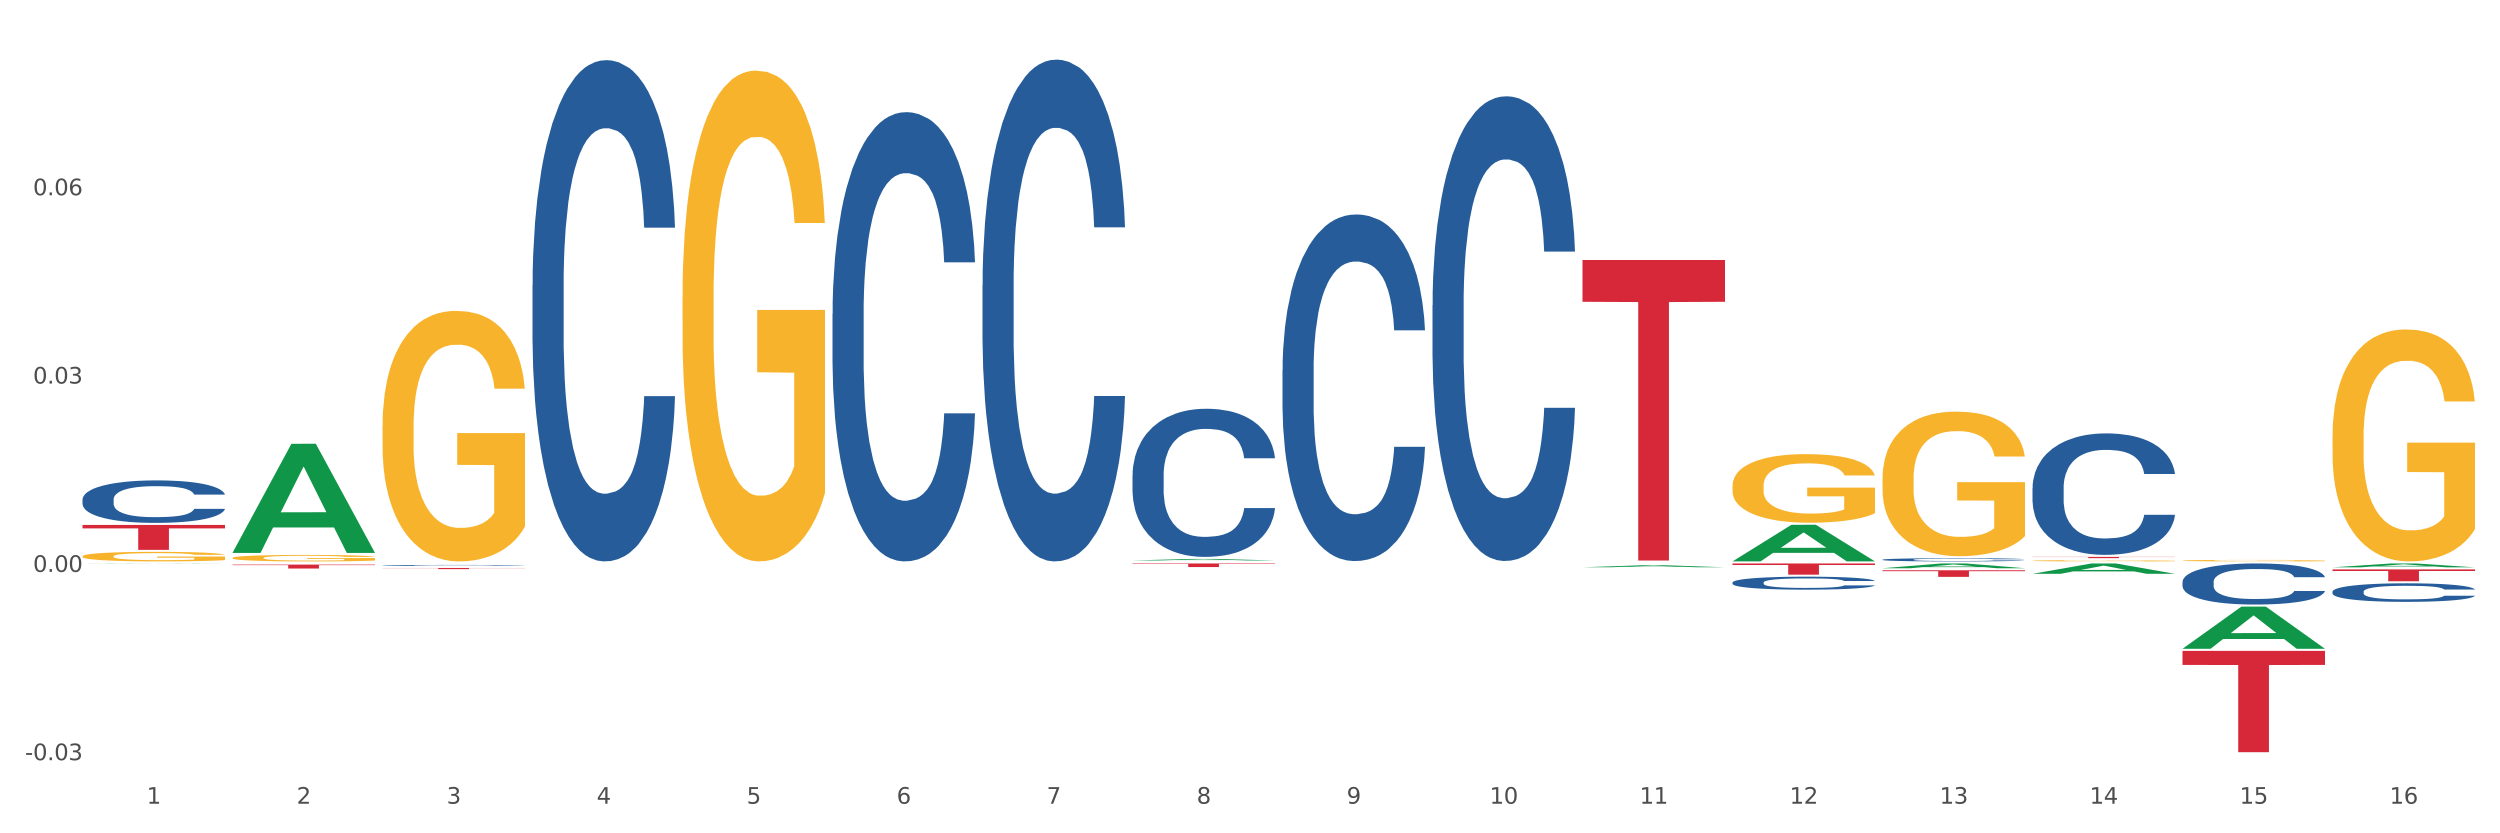
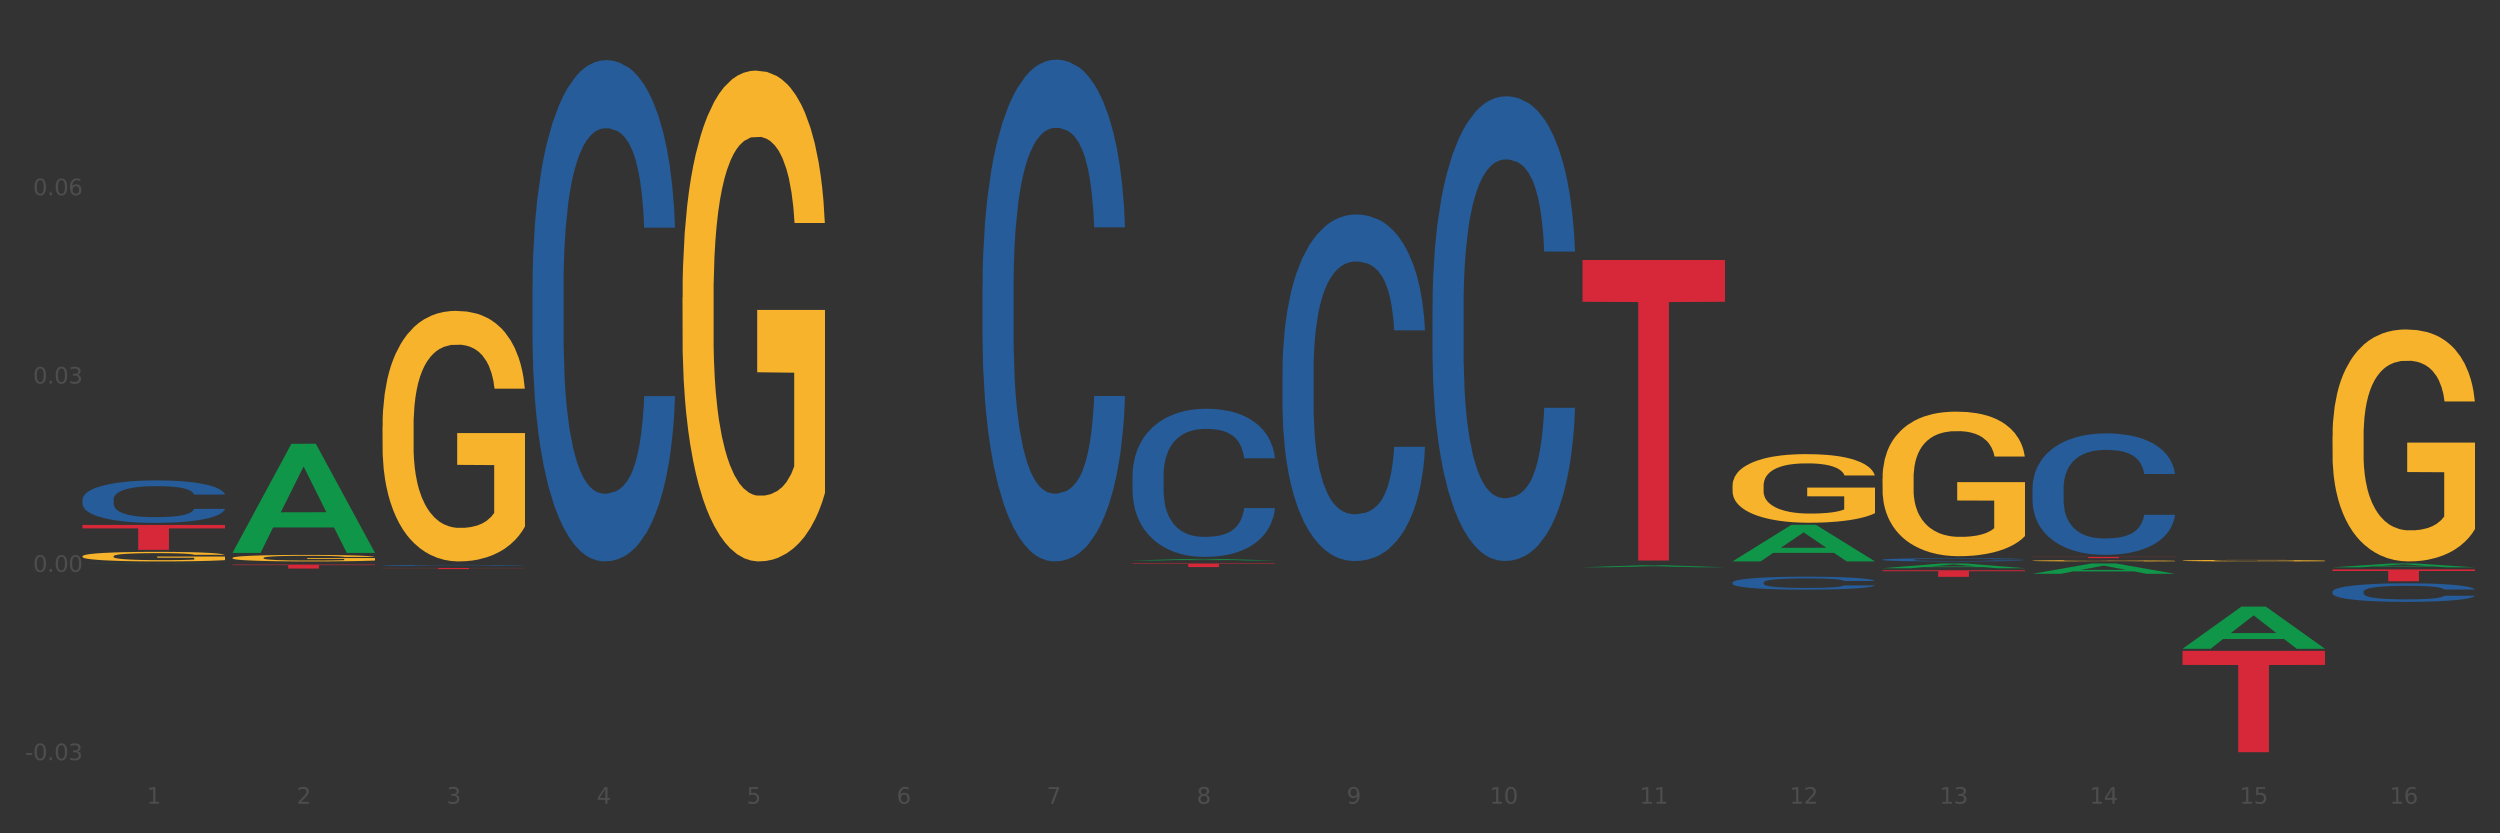
<svg xmlns="http://www.w3.org/2000/svg" xmlns:xlink="http://www.w3.org/1999/xlink" width="1080pt" height="360pt" viewBox="0 0 1080 360" version="1.1">
  <rect x="0" y="0" width="1080" height="360" fill="#333333" stroke="none" />
  <defs>
    <style type="text/css">*{stroke-linejoin: round; stroke-linecap: butt}</style>
  </defs>
  <g id="figure_1">
    <g id="patch_1">
-       <path d="M 0 360  L 1080 360  L 1080 0  L 0 0  z " style="fill: #ffffff; stroke: #ffffff; stroke-linejoin: miter" />
-     </g>
+       </g>
    <g id="axes_1">
      <g id="matplotlib.axis_1">
        <g id="xtick_1">
          <g id="text_1">
            <g style="fill: #4d4d4d" transform="translate(63.365 347.204) scale(0.096 -0.096)">
              <defs>
                <path id="DejaVuSans-31" d="M 794 531  L 1825 531  L 1825 4091  L 703 3866  L 703 4441  L 1819 4666  L 2450 4666  L 2450 531  L 3481 531  L 3481 0  L 794 0  L 794 531  z " transform="scale(0.016)" />
              </defs>
              <use xlink:href="#DejaVuSans-31" />
            </g>
          </g>
        </g>
        <g id="xtick_2">
          <g id="text_2">
            <g style="fill: #4d4d4d" transform="translate(128.165 347.204) scale(0.096 -0.096)">
              <defs>
                <path id="DejaVuSans-32" d="M 1228 531  L 3431 531  L 3431 0  L 469 0  L 469 531  Q 828 903 1448 1529  Q 2069 2156 2228 2338  Q 2531 2678 2651 2914  Q 2772 3150 2772 3378  Q 2772 3750 2511 3984  Q 2250 4219 1831 4219  Q 1534 4219 1204 4116  Q 875 4013 500 3803  L 500 4441  Q 881 4594 1212 4672  Q 1544 4750 1819 4750  Q 2544 4750 2975 4387  Q 3406 4025 3406 3419  Q 3406 3131 3298 2873  Q 3191 2616 2906 2266  Q 2828 2175 2409 1742  Q 1991 1309 1228 531  z " transform="scale(0.016)" />
              </defs>
              <use xlink:href="#DejaVuSans-32" />
            </g>
          </g>
        </g>
        <g id="xtick_3">
          <g id="text_3">
            <g style="fill: #4d4d4d" transform="translate(192.965 347.204) scale(0.096 -0.096)">
              <defs>
                <path id="DejaVuSans-33" d="M 2597 2516  Q 3050 2419 3304 2112  Q 3559 1806 3559 1356  Q 3559 666 3084 287  Q 2609 -91 1734 -91  Q 1441 -91 1130 -33  Q 819 25 488 141  L 488 750  Q 750 597 1062 519  Q 1375 441 1716 441  Q 2309 441 2620 675  Q 2931 909 2931 1356  Q 2931 1769 2642 2001  Q 2353 2234 1838 2234  L 1294 2234  L 1294 2753  L 1863 2753  Q 2328 2753 2575 2939  Q 2822 3125 2822 3475  Q 2822 3834 2567 4026  Q 2313 4219 1838 4219  Q 1578 4219 1281 4162  Q 984 4106 628 3988  L 628 4550  Q 988 4650 1302 4700  Q 1616 4750 1894 4750  Q 2613 4750 3031 4423  Q 3450 4097 3450 3541  Q 3450 3153 3228 2886  Q 3006 2619 2597 2516  z " transform="scale(0.016)" />
              </defs>
              <use xlink:href="#DejaVuSans-33" />
            </g>
          </g>
        </g>
        <g id="xtick_4">
          <g id="text_4">
            <g style="fill: #4d4d4d" transform="translate(257.765 347.204) scale(0.096 -0.096)">
              <defs>
                <path id="DejaVuSans-34" d="M 2419 4116  L 825 1625  L 2419 1625  L 2419 4116  z M 2253 4666  L 3047 4666  L 3047 1625  L 3713 1625  L 3713 1100  L 3047 1100  L 3047 0  L 2419 0  L 2419 1100  L 313 1100  L 313 1709  L 2253 4666  z " transform="scale(0.016)" />
              </defs>
              <use xlink:href="#DejaVuSans-34" />
            </g>
          </g>
        </g>
        <g id="xtick_5">
          <g id="text_5">
            <g style="fill: #4d4d4d" transform="translate(322.565 347.204) scale(0.096 -0.096)">
              <defs>
                <path id="DejaVuSans-35" d="M 691 4666  L 3169 4666  L 3169 4134  L 1269 4134  L 1269 2991  Q 1406 3038 1543 3061  Q 1681 3084 1819 3084  Q 2600 3084 3056 2656  Q 3513 2228 3513 1497  Q 3513 744 3044 326  Q 2575 -91 1722 -91  Q 1428 -91 1123 -41  Q 819 9 494 109  L 494 744  Q 775 591 1075 516  Q 1375 441 1709 441  Q 2250 441 2565 725  Q 2881 1009 2881 1497  Q 2881 1984 2565 2268  Q 2250 2553 1709 2553  Q 1456 2553 1204 2497  Q 953 2441 691 2322  L 691 4666  z " transform="scale(0.016)" />
              </defs>
              <use xlink:href="#DejaVuSans-35" />
            </g>
          </g>
        </g>
        <g id="xtick_6">
          <g id="text_6">
            <g style="fill: #4d4d4d" transform="translate(387.365 347.204) scale(0.096 -0.096)">
              <defs>
                <path id="DejaVuSans-36" d="M 2113 2584  Q 1688 2584 1439 2293  Q 1191 2003 1191 1497  Q 1191 994 1439 701  Q 1688 409 2113 409  Q 2538 409 2786 701  Q 3034 994 3034 1497  Q 3034 2003 2786 2293  Q 2538 2584 2113 2584  z M 3366 4563  L 3366 3988  Q 3128 4100 2886 4159  Q 2644 4219 2406 4219  Q 1781 4219 1451 3797  Q 1122 3375 1075 2522  Q 1259 2794 1537 2939  Q 1816 3084 2150 3084  Q 2853 3084 3261 2657  Q 3669 2231 3669 1497  Q 3669 778 3244 343  Q 2819 -91 2113 -91  Q 1303 -91 875 529  Q 447 1150 447 2328  Q 447 3434 972 4092  Q 1497 4750 2381 4750  Q 2619 4750 2861 4703  Q 3103 4656 3366 4563  z " transform="scale(0.016)" />
              </defs>
              <use xlink:href="#DejaVuSans-36" />
            </g>
          </g>
        </g>
        <g id="xtick_7">
          <g id="text_7">
            <g style="fill: #4d4d4d" transform="translate(452.165 347.204) scale(0.096 -0.096)">
              <defs>
                <path id="DejaVuSans-37" d="M 525 4666  L 3525 4666  L 3525 4397  L 1831 0  L 1172 0  L 2766 4134  L 525 4134  L 525 4666  z " transform="scale(0.016)" />
              </defs>
              <use xlink:href="#DejaVuSans-37" />
            </g>
          </g>
        </g>
        <g id="xtick_8">
          <g id="text_8">
            <g style="fill: #4d4d4d" transform="translate(516.965 347.204) scale(0.096 -0.096)">
              <defs>
                <path id="DejaVuSans-38" d="M 2034 2216  Q 1584 2216 1326 1975  Q 1069 1734 1069 1313  Q 1069 891 1326 650  Q 1584 409 2034 409  Q 2484 409 2743 651  Q 3003 894 3003 1313  Q 3003 1734 2745 1975  Q 2488 2216 2034 2216  z M 1403 2484  Q 997 2584 770 2862  Q 544 3141 544 3541  Q 544 4100 942 4425  Q 1341 4750 2034 4750  Q 2731 4750 3128 4425  Q 3525 4100 3525 3541  Q 3525 3141 3298 2862  Q 3072 2584 2669 2484  Q 3125 2378 3379 2068  Q 3634 1759 3634 1313  Q 3634 634 3220 271  Q 2806 -91 2034 -91  Q 1263 -91 848 271  Q 434 634 434 1313  Q 434 1759 690 2068  Q 947 2378 1403 2484  z M 1172 3481  Q 1172 3119 1398 2916  Q 1625 2713 2034 2713  Q 2441 2713 2670 2916  Q 2900 3119 2900 3481  Q 2900 3844 2670 4047  Q 2441 4250 2034 4250  Q 1625 4250 1398 4047  Q 1172 3844 1172 3481  z " transform="scale(0.016)" />
              </defs>
              <use xlink:href="#DejaVuSans-38" />
            </g>
          </g>
        </g>
        <g id="xtick_9">
          <g id="text_9">
            <g style="fill: #4d4d4d" transform="translate(581.765 347.204) scale(0.096 -0.096)">
              <defs>
                <path id="DejaVuSans-39" d="M 703 97  L 703 672  Q 941 559 1184 500  Q 1428 441 1663 441  Q 2288 441 2617 861  Q 2947 1281 2994 2138  Q 2813 1869 2534 1725  Q 2256 1581 1919 1581  Q 1219 1581 811 2004  Q 403 2428 403 3163  Q 403 3881 828 4315  Q 1253 4750 1959 4750  Q 2769 4750 3195 4129  Q 3622 3509 3622 2328  Q 3622 1225 3098 567  Q 2575 -91 1691 -91  Q 1453 -91 1209 -44  Q 966 3 703 97  z M 1959 2075  Q 2384 2075 2632 2365  Q 2881 2656 2881 3163  Q 2881 3666 2632 3958  Q 2384 4250 1959 4250  Q 1534 4250 1286 3958  Q 1038 3666 1038 3163  Q 1038 2656 1286 2365  Q 1534 2075 1959 2075  z " transform="scale(0.016)" />
              </defs>
              <use xlink:href="#DejaVuSans-39" />
            </g>
          </g>
        </g>
        <g id="xtick_10">
          <g id="text_10">
            <g style="fill: #4d4d4d" transform="translate(643.511 347.204) scale(0.096 -0.096)">
              <defs>
                <path id="DejaVuSans-30" d="M 2034 4250  Q 1547 4250 1301 3770  Q 1056 3291 1056 2328  Q 1056 1369 1301 889  Q 1547 409 2034 409  Q 2525 409 2770 889  Q 3016 1369 3016 2328  Q 3016 3291 2770 3770  Q 2525 4250 2034 4250  z M 2034 4750  Q 2819 4750 3233 4129  Q 3647 3509 3647 2328  Q 3647 1150 3233 529  Q 2819 -91 2034 -91  Q 1250 -91 836 529  Q 422 1150 422 2328  Q 422 3509 836 4129  Q 1250 4750 2034 4750  z " transform="scale(0.016)" />
              </defs>
              <use xlink:href="#DejaVuSans-31" />
              <use xlink:href="#DejaVuSans-30" transform="translate(63.623 0)" />
            </g>
          </g>
        </g>
        <g id="xtick_11">
          <g id="text_11">
            <g style="fill: #4d4d4d" transform="translate(708.311 347.204) scale(0.096 -0.096)">
              <use xlink:href="#DejaVuSans-31" />
              <use xlink:href="#DejaVuSans-31" transform="translate(63.623 0)" />
            </g>
          </g>
        </g>
        <g id="xtick_12">
          <g id="text_12">
            <g style="fill: #4d4d4d" transform="translate(773.112 347.204) scale(0.096 -0.096)">
              <use xlink:href="#DejaVuSans-31" />
              <use xlink:href="#DejaVuSans-32" transform="translate(63.623 0)" />
            </g>
          </g>
        </g>
        <g id="xtick_13">
          <g id="text_13">
            <g style="fill: #4d4d4d" transform="translate(837.912 347.204) scale(0.096 -0.096)">
              <use xlink:href="#DejaVuSans-31" />
              <use xlink:href="#DejaVuSans-33" transform="translate(63.623 0)" />
            </g>
          </g>
        </g>
        <g id="xtick_14">
          <g id="text_14">
            <g style="fill: #4d4d4d" transform="translate(902.712 347.204) scale(0.096 -0.096)">
              <use xlink:href="#DejaVuSans-31" />
              <use xlink:href="#DejaVuSans-34" transform="translate(63.623 0)" />
            </g>
          </g>
        </g>
        <g id="xtick_15">
          <g id="text_15">
            <g style="fill: #4d4d4d" transform="translate(967.512 347.204) scale(0.096 -0.096)">
              <use xlink:href="#DejaVuSans-31" />
              <use xlink:href="#DejaVuSans-35" transform="translate(63.623 0)" />
            </g>
          </g>
        </g>
        <g id="xtick_16">
          <g id="text_16">
            <g style="fill: #4d4d4d" transform="translate(1032.312 347.204) scale(0.096 -0.096)">
              <use xlink:href="#DejaVuSans-31" />
              <use xlink:href="#DejaVuSans-36" transform="translate(63.623 0)" />
            </g>
          </g>
        </g>
        <g id="xtick_17" />
        <g id="xtick_18" />
        <g id="xtick_19" />
        <g id="xtick_20" />
        <g id="xtick_21" />
        <g id="xtick_22" />
        <g id="xtick_23" />
        <g id="xtick_24" />
        <g id="xtick_25" />
        <g id="xtick_26" />
        <g id="xtick_27" />
        <g id="xtick_28" />
        <g id="xtick_29" />
        <g id="xtick_30" />
        <g id="xtick_31" />
      </g>
      <g id="matplotlib.axis_2">
        <g id="ytick_1">
          <g id="text_17">
            <g style="fill: #4d4d4d" transform="translate(10.8 328.408) scale(0.096 -0.096)">
              <defs>
                <path id="DejaVuSans-2d" d="M 313 2009  L 1997 2009  L 1997 1497  L 313 1497  L 313 2009  z " transform="scale(0.016)" />
                <path id="DejaVuSans-2e" d="M 684 794  L 1344 794  L 1344 0  L 684 0  L 684 794  z " transform="scale(0.016)" />
              </defs>
              <use xlink:href="#DejaVuSans-2d" />
              <use xlink:href="#DejaVuSans-30" transform="translate(36.084 0)" />
              <use xlink:href="#DejaVuSans-2e" transform="translate(99.707 0)" />
              <use xlink:href="#DejaVuSans-30" transform="translate(131.494 0)" />
              <use xlink:href="#DejaVuSans-33" transform="translate(195.117 0)" />
            </g>
          </g>
        </g>
        <g id="ytick_2">
          <g id="text_18">
            <g style="fill: #4d4d4d" transform="translate(14.264 247.055) scale(0.096 -0.096)">
              <use xlink:href="#DejaVuSans-30" />
              <use xlink:href="#DejaVuSans-2e" transform="translate(63.623 0)" />
              <use xlink:href="#DejaVuSans-30" transform="translate(95.41 0)" />
              <use xlink:href="#DejaVuSans-30" transform="translate(159.033 0)" />
            </g>
          </g>
        </g>
        <g id="ytick_3">
          <g id="text_19">
            <g style="fill: #4d4d4d" transform="translate(14.264 165.702) scale(0.096 -0.096)">
              <use xlink:href="#DejaVuSans-30" />
              <use xlink:href="#DejaVuSans-2e" transform="translate(63.623 0)" />
              <use xlink:href="#DejaVuSans-30" transform="translate(95.41 0)" />
              <use xlink:href="#DejaVuSans-33" transform="translate(159.033 0)" />
            </g>
          </g>
        </g>
        <g id="ytick_4">
          <g id="text_20">
            <g style="fill: #4d4d4d" transform="translate(14.264 84.349) scale(0.096 -0.096)">
              <use xlink:href="#DejaVuSans-30" />
              <use xlink:href="#DejaVuSans-2e" transform="translate(63.623 0)" />
              <use xlink:href="#DejaVuSans-30" transform="translate(95.41 0)" />
              <use xlink:href="#DejaVuSans-36" transform="translate(159.033 0)" />
            </g>
          </g>
        </g>
        <g id="ytick_5" />
        <g id="ytick_6" />
        <g id="ytick_7" />
        <g id="ytick_8" />
      </g>
      <g id="PolyCollection_1">
        <path d="M 35.639 243.498  L 35.702 243.498  L 61.088 243.408  L 71.623 243.408  L 97.199 243.498  L 85.013 243.498  L 79.492 243.477  L 53.281 243.477  L 53.091 243.477  L 47.76 243.498  L 35.639 243.498  L 35.639 243.498  L 56.582 243.464  L 76.192 243.464  L 66.482 243.427  L 66.355 243.427  L 66.228 243.427  L 56.518 243.464  L 56.582 243.464  L 35.639 243.498  z " clip-path="url(#pe31bd4039d)" style="fill: #109648" />
        <path d="M 942.84 281.162  L 1004.4 281.162  L 1004.4 287.247  L 980.184 287.288  L 980.184 324.95  L 966.91 324.95  L 966.91 287.288  L 942.84 287.247  L 942.84 281.203  L 942.84 281.162  z " clip-path="url(#pe31bd4039d)" style="fill: #d62839" />
        <path d="M 878.04 240.571  L 939.6 240.571  L 939.6 240.647  L 915.384 240.648  L 915.384 241.121  L 902.109 241.121  L 902.109 240.648  L 878.04 240.647  L 878.04 240.571  L 878.04 240.571  z " clip-path="url(#pe31bd4039d)" style="fill: #d62839" />
        <path d="M 813.24 246.348  L 874.8 246.348  L 874.8 246.744  L 850.584 246.747  L 850.584 249.2  L 837.309 249.2  L 837.309 246.747  L 813.24 246.744  L 813.24 246.35  L 813.24 246.348  z " clip-path="url(#pe31bd4039d)" style="fill: #d62839" />
-         <path d="M 748.44 243.408  L 810 243.408  L 810 244.081  L 785.784 244.085  L 785.784 248.25  L 772.509 248.25  L 772.509 244.085  L 748.44 244.081  L 748.44 243.413  L 748.44 243.408  z " clip-path="url(#pe31bd4039d)" style="fill: #d62839" />
        <path d="M 683.639 112.329  L 745.2 112.329  L 745.2 130.371  L 720.984 130.493  L 720.984 242.158  L 707.709 242.158  L 707.709 130.493  L 683.639 130.371  L 683.639 112.451  L 683.639 112.329  z " clip-path="url(#pe31bd4039d)" style="fill: #d62839" />
        <path d="M 489.239 243.408  L 550.799 243.408  L 550.799 243.627  L 526.584 243.629  L 526.584 244.987  L 513.309 244.987  L 513.309 243.629  L 489.239 243.627  L 489.239 243.41  L 489.239 243.408  z " clip-path="url(#pe31bd4039d)" style="fill: #d62839" />
        <path d="M 165.239 245.364  L 226.799 245.364  L 226.799 245.433  L 202.583 245.433  L 202.583 245.859  L 189.308 245.859  L 189.308 245.433  L 165.239 245.433  L 165.239 245.365  L 165.239 245.364  z " clip-path="url(#pe31bd4039d)" style="fill: #d62839" />
        <path d="M 100.439 243.908  L 161.999 243.908  L 161.999 244.144  L 137.783 244.146  L 137.783 245.611  L 124.508 245.611  L 124.508 244.146  L 100.439 244.144  L 100.439 243.909  L 100.439 243.908  z " clip-path="url(#pe31bd4039d)" style="fill: #d62839" />
        <path d="M 35.639 226.757  L 97.199 226.757  L 97.199 228.255  L 72.983 228.265  L 72.983 237.532  L 59.708 237.532  L 59.708 228.265  L 35.639 228.255  L 35.639 226.767  L 35.639 226.757  z " clip-path="url(#pe31bd4039d)" style="fill: #d62839" />
        <path d="M 35.639 215.779  L 35.711 215.763  L 35.711 215.293  L 35.93 214.656  L 36.73 213.483  L 37.749 212.595  L 39.495 211.556  L 40.441 211.12  L 41.678 210.634  L 44.225 209.846  L 47.136 209.175  L 49.173 208.807  L 50.701 208.572  L 54.121 208.153  L 56.086 207.969  L 58.123 207.818  L 59.87 207.717  L 62.78 207.6  L 65.109 207.549  L 67.801 207.533  L 70.057 207.549  L 73.04 207.617  L 77.406 207.818  L 79.08 207.935  L 81.336 208.136  L 83.664 208.404  L 85.556 208.673  L 87.739 209.058  L 89.995 209.561  L 92.178 210.198  L 93.706 210.784  L 94.943 211.405  L 96.034 212.159  L 96.835 212.98  L 97.199 213.667  L 83.882 213.667  L 83.519 213.047  L 82.791 212.377  L 82.063 211.924  L 81.263 211.556  L 80.026 211.136  L 78.934 210.868  L 77.115 210.55  L 75.442 210.349  L 74.059 210.231  L 72.385 210.131  L 68.82 210.03  L 66.273 210.03  L 64.672 210.064  L 62.707 210.148  L 61.034 210.265  L 59.069 210.466  L 57.541 210.684  L 56.013 210.969  L 55.14 211.17  L 53.83 211.539  L 52.957 211.84  L 51.793 212.36  L 51.138 212.729  L 49.973 213.684  L 49.464 214.388  L 49.246 214.874  L 49.1 215.411  L 49.1 218.026  L 49.537 219.199  L 49.901 219.702  L 50.483 220.272  L 51.574 221.009  L 53.175 221.73  L 54.849 222.249  L 56.231 222.568  L 57.541 222.803  L 58.851 222.987  L 60.452 223.155  L 61.762 223.255  L 63.726 223.356  L 66.055 223.406  L 67.874 223.406  L 71.585 223.322  L 73.259 223.238  L 74.859 223.121  L 76.606 222.937  L 77.988 222.736  L 78.789 222.585  L 80.099 222.266  L 81.117 221.931  L 81.99 221.545  L 82.573 221.21  L 83.228 220.707  L 83.737 220.138  L 83.882 219.836  L 97.199 219.836  L 96.908 220.439  L 96.398 221.026  L 95.379 221.814  L 94.579 222.266  L 93.342 222.819  L 92.032 223.289  L 90.213 223.808  L 88.539 224.194  L 86.793 224.529  L 84.901 224.831  L 81.481 225.25  L 80.244 225.367  L 77.625 225.568  L 75.587 225.686  L 72.604 225.803  L 69.547 225.87  L 66.346 225.887  L 63.508 225.853  L 60.379 225.753  L 58.414 225.652  L 56.231 225.501  L 53.684 225.267  L 51.283 224.982  L 49.027 224.646  L 46.917 224.261  L 44.953 223.825  L 42.406 223.104  L 40.514 222.4  L 39.131 221.747  L 38.185 221.193  L 37.239 220.49  L 36.73 220.003  L 35.93 218.83  L 35.639 217.741  L 35.639 215.779  z " clip-path="url(#pe31bd4039d)" style="fill: #255c99" />
        <path d="M 165.239 244.255  L 165.311 244.255  L 165.311 244.243  L 165.53 244.228  L 166.33 244.201  L 167.349 244.18  L 169.095 244.155  L 170.041 244.145  L 171.278 244.133  L 173.825 244.115  L 176.736 244.099  L 178.773 244.09  L 180.301 244.085  L 183.721 244.075  L 185.686 244.071  L 187.723 244.067  L 189.47 244.065  L 192.38 244.062  L 194.709 244.061  L 197.401 244.06  L 199.657 244.061  L 202.64 244.062  L 207.006 244.067  L 208.68 244.07  L 210.936 244.074  L 213.264 244.081  L 215.156 244.087  L 217.339 244.096  L 219.595 244.108  L 221.778 244.123  L 223.306 244.137  L 224.543 244.152  L 225.635 244.169  L 226.435 244.189  L 226.799 244.205  L 213.483 244.205  L 213.119 244.19  L 212.391 244.175  L 211.663 244.164  L 210.863 244.155  L 209.626 244.145  L 208.534 244.139  L 206.715 244.131  L 205.042 244.127  L 203.659 244.124  L 201.986 244.122  L 198.42 244.119  L 195.873 244.119  L 194.272 244.12  L 192.308 244.122  L 190.634 244.125  L 188.669 244.129  L 187.141 244.135  L 185.613 244.141  L 184.74 244.146  L 183.43 244.155  L 182.557 244.162  L 181.393 244.174  L 180.738 244.183  L 179.574 244.205  L 179.064 244.222  L 178.846 244.234  L 178.7 244.246  L 178.7 244.308  L 179.137 244.336  L 179.501 244.348  L 180.083 244.361  L 181.174 244.378  L 182.775 244.395  L 184.449 244.408  L 185.831 244.415  L 187.141 244.421  L 188.451 244.425  L 190.052 244.429  L 191.362 244.431  L 193.326 244.434  L 195.655 244.435  L 197.474 244.435  L 201.185 244.433  L 202.859 244.431  L 204.46 244.428  L 206.206 244.424  L 207.589 244.419  L 208.389 244.416  L 209.699 244.408  L 210.717 244.4  L 211.591 244.391  L 212.173 244.383  L 212.828 244.371  L 213.337 244.358  L 213.483 244.351  L 226.799 244.351  L 226.508 244.365  L 225.998 244.379  L 224.98 244.397  L 224.179 244.408  L 222.942 244.421  L 221.632 244.432  L 219.813 244.445  L 218.14 244.454  L 216.393 244.462  L 214.501 244.469  L 211.081 244.479  L 209.844 244.481  L 207.225 244.486  L 205.187 244.489  L 202.204 244.492  L 199.148 244.493  L 195.946 244.494  L 193.108 244.493  L 189.979 244.49  L 188.014 244.488  L 185.831 244.485  L 183.285 244.479  L 180.883 244.472  L 178.628 244.464  L 176.517 244.455  L 174.553 244.445  L 172.006 244.428  L 170.114 244.411  L 168.731 244.396  L 167.786 244.383  L 166.84 244.366  L 166.33 244.355  L 165.53 244.327  L 165.239 244.301  L 165.239 244.255  z " clip-path="url(#pe31bd4039d)" style="fill: #255c99" />
        <path d="M 230.039 123.283  L 230.112 123.085  L 230.112 117.548  L 230.33 110.033  L 231.13 96.189  L 232.149 85.707  L 233.895 73.445  L 234.841 68.303  L 236.078 62.568  L 238.625 53.273  L 241.536 45.362  L 243.573 41.011  L 245.101 38.243  L 248.521 33.298  L 250.486 31.123  L 252.523 29.343  L 254.27 28.156  L 257.181 26.772  L 259.509 26.179  L 262.201 25.981  L 264.457 26.179  L 267.441 26.97  L 271.807 29.343  L 273.48 30.727  L 275.736 33.101  L 278.064 36.265  L 279.956 39.429  L 282.139 43.978  L 284.395 49.911  L 286.578 57.426  L 288.106 64.348  L 289.343 71.665  L 290.435 80.565  L 291.235 90.256  L 291.599 98.364  L 278.283 98.364  L 277.919 91.047  L 277.191 83.136  L 276.464 77.796  L 275.663 73.445  L 274.426 68.501  L 273.335 65.337  L 271.515 61.579  L 269.842 59.206  L 268.459 57.822  L 266.786 56.635  L 263.22 55.448  L 260.673 55.448  L 259.072 55.844  L 257.108 56.833  L 255.434 58.217  L 253.469 60.59  L 251.941 63.161  L 250.413 66.523  L 249.54 68.897  L 248.23 73.248  L 247.357 76.807  L 246.193 82.938  L 245.538 87.289  L 244.374 98.562  L 243.864 106.868  L 243.646 112.604  L 243.501 118.932  L 243.501 149.784  L 243.937 163.628  L 244.301 169.561  L 244.883 176.285  L 245.975 184.987  L 247.575 193.491  L 249.249 199.622  L 250.632 203.379  L 251.941 206.148  L 253.251 208.323  L 254.852 210.301  L 256.162 211.488  L 258.126 212.674  L 260.455 213.268  L 262.274 213.268  L 265.985 212.279  L 267.659 211.29  L 269.26 209.906  L 271.006 207.73  L 272.389 205.357  L 273.189 203.577  L 274.499 199.819  L 275.518 195.864  L 276.391 191.315  L 276.973 187.36  L 277.628 181.427  L 278.137 174.703  L 278.283 171.143  L 291.599 171.143  L 291.308 178.263  L 290.798 185.185  L 289.78 194.48  L 288.979 199.819  L 287.742 206.346  L 286.432 211.883  L 284.613 218.014  L 282.94 222.563  L 281.193 226.518  L 279.301 230.078  L 275.881 235.022  L 274.644 236.407  L 272.025 238.78  L 269.987 240.164  L 267.004 241.549  L 263.948 242.34  L 260.746 242.537  L 257.908 242.142  L 254.779 240.955  L 252.815 239.769  L 250.632 237.989  L 248.085 235.22  L 245.683 231.858  L 243.428 227.903  L 241.318 223.354  L 239.353 218.212  L 236.806 209.708  L 234.914 201.402  L 233.532 193.689  L 232.586 187.162  L 231.64 178.856  L 231.13 173.121  L 230.33 159.277  L 230.039 146.422  L 230.039 123.283  z " clip-path="url(#pe31bd4039d)" style="fill: #255c99" />
        <path d="M 35.639 240.313  L 35.711 240.31  L 35.711 240.174  L 35.857 240.057  L 36.583 239.774  L 37.674 239.539  L 38.473 239.415  L 39.273 239.313  L 40.217 239.211  L 41.38 239.105  L 43.488 238.95  L 44.796 238.871  L 46.395 238.788  L 49.302 238.667  L 51.41 238.599  L 53.59 238.543  L 57.152 238.475  L 59.478 238.444  L 61.949 238.422  L 64.929 238.407  L 67.182 238.403  L 72.124 238.414  L 76.339 238.448  L 78.374 238.475  L 80.991 238.52  L 82.372 238.55  L 84.625 238.611  L 86.951 238.69  L 88.55 238.758  L 90.948 238.886  L 92.765 239.015  L 94.437 239.173  L 95.309 239.283  L 95.963 239.385  L 96.544 239.502  L 97.126 239.687  L 84.043 239.687  L 83.535 239.555  L 82.735 239.43  L 81.572 239.309  L 80.555 239.234  L 78.811 239.139  L 77.212 239.079  L 75.54 239.033  L 73.505 238.996  L 71.906 238.977  L 69.653 238.962  L 65.219 238.965  L 62.239 238.996  L 60.204 239.033  L 58.896 239.067  L 57.733 239.105  L 56.425 239.158  L 54.899 239.237  L 53.809 239.309  L 52.718 239.4  L 51.846 239.49  L 51.047 239.596  L 50.393 239.709  L 49.884 239.826  L 49.448 239.97  L 49.084 240.208  L 49.084 240.725  L 49.23 240.842  L 49.593 240.997  L 50.029 241.114  L 50.756 241.254  L 51.41 241.348  L 52.646 241.484  L 54.027 241.597  L 55.117 241.669  L 56.207 241.729  L 58.097 241.812  L 60.204 241.88  L 62.021 241.922  L 64.493 241.96  L 66.164 241.975  L 67.618 241.982  L 71.179 241.982  L 73.723 241.971  L 76.557 241.945  L 78.738 241.911  L 80.555 241.869  L 82.59 241.801  L 83.898 241.737  L 83.898 240.948  L 67.908 240.944  L 67.908 240.419  L 97.199 240.419  L 97.199 241.96  L 95.963 242.039  L 94.582 242.111  L 93.129 242.175  L 90.948 242.254  L 88.332 242.33  L 86.006 242.383  L 83.535 242.428  L 80.628 242.469  L 76.848 242.507  L 74.522 242.522  L 71.615 242.534  L 68.199 242.537  L 65.219 242.53  L 62.312 242.511  L 59.26 242.477  L 56.28 242.428  L 54.027 242.379  L 51.773 242.318  L 49.375 242.239  L 47.485 242.164  L 46.032 242.096  L 44.433 242.009  L 42.688 241.896  L 41.38 241.794  L 40.217 241.688  L 38.982 241.552  L 38.11 241.435  L 37.237 241.288  L 36.729 241.178  L 36.147 241.008  L 35.711 240.77  L 35.639 240.313  z " clip-path="url(#pe31bd4039d)" style="fill: #f7b32b" />
        <path d="M 1007.64 255.586  L 1007.713 255.579  L 1007.713 255.374  L 1007.931 255.096  L 1008.731 254.583  L 1009.75 254.195  L 1011.497 253.741  L 1012.442 253.551  L 1013.679 253.338  L 1016.226 252.994  L 1019.137 252.701  L 1021.174 252.54  L 1022.702 252.438  L 1026.122 252.255  L 1028.087 252.174  L 1030.125 252.108  L 1031.871 252.064  L 1034.782 252.013  L 1037.11 251.991  L 1039.803 251.984  L 1042.058 251.991  L 1045.042 252.02  L 1049.408 252.108  L 1051.081 252.159  L 1053.337 252.247  L 1055.666 252.364  L 1057.557 252.482  L 1059.74 252.65  L 1061.996 252.87  L 1064.179 253.148  L 1065.707 253.404  L 1066.944 253.675  L 1068.036 254.005  L 1068.836 254.363  L 1069.2 254.664  L 1055.884 254.664  L 1055.52 254.393  L 1054.792 254.1  L 1054.065 253.902  L 1053.264 253.741  L 1052.027 253.558  L 1050.936 253.441  L 1049.117 253.302  L 1047.443 253.214  L 1046.06 253.162  L 1044.387 253.119  L 1040.821 253.075  L 1038.274 253.075  L 1036.674 253.089  L 1034.709 253.126  L 1033.035 253.177  L 1031.071 253.265  L 1029.542 253.36  L 1028.014 253.485  L 1027.141 253.573  L 1025.831 253.734  L 1024.958 253.865  L 1023.794 254.092  L 1023.139 254.253  L 1021.975 254.671  L 1021.465 254.978  L 1021.247 255.191  L 1021.102 255.425  L 1021.102 256.567  L 1021.538 257.08  L 1021.902 257.3  L 1022.484 257.548  L 1023.576 257.871  L 1025.177 258.185  L 1026.85 258.412  L 1028.233 258.552  L 1029.542 258.654  L 1030.852 258.735  L 1032.453 258.808  L 1033.763 258.852  L 1035.728 258.896  L 1038.056 258.918  L 1039.875 258.918  L 1043.586 258.881  L 1045.26 258.844  L 1046.861 258.793  L 1048.607 258.713  L 1049.99 258.625  L 1050.79 258.559  L 1052.1 258.42  L 1053.119 258.273  L 1053.992 258.105  L 1054.574 257.958  L 1055.229 257.739  L 1055.738 257.49  L 1055.884 257.358  L 1069.2 257.358  L 1068.909 257.622  L 1068.4 257.878  L 1067.381 258.222  L 1066.58 258.42  L 1065.343 258.661  L 1064.034 258.866  L 1062.214 259.093  L 1060.541 259.262  L 1058.794 259.408  L 1056.903 259.54  L 1053.483 259.723  L 1052.246 259.774  L 1049.626 259.862  L 1047.588 259.914  L 1044.605 259.965  L 1041.549 259.994  L 1038.347 260.001  L 1035.509 259.987  L 1032.38 259.943  L 1030.416 259.899  L 1028.233 259.833  L 1025.686 259.73  L 1023.285 259.606  L 1021.029 259.46  L 1018.919 259.291  L 1016.954 259.101  L 1014.407 258.786  L 1012.515 258.478  L 1011.133 258.193  L 1010.187 257.951  L 1009.241 257.644  L 1008.731 257.431  L 1007.931 256.919  L 1007.64 256.443  L 1007.64 255.586  z " clip-path="url(#pe31bd4039d)" style="fill: #255c99" />
-         <path d="M 942.84 251.387  L 942.913 251.371  L 942.913 250.917  L 943.131 250.301  L 943.931 249.165  L 944.95 248.306  L 946.696 247.3  L 947.642 246.879  L 948.879 246.408  L 951.426 245.646  L 954.337 244.997  L 956.374 244.641  L 957.902 244.414  L 961.322 244.008  L 963.287 243.83  L 965.325 243.684  L 967.071 243.586  L 969.982 243.473  L 972.31 243.424  L 975.002 243.408  L 977.258 243.424  L 980.242 243.489  L 984.608 243.684  L 986.281 243.797  L 988.537 243.992  L 990.865 244.251  L 992.757 244.511  L 994.94 244.884  L 997.196 245.37  L 999.379 245.987  L 1000.907 246.554  L 1002.144 247.154  L 1003.236 247.884  L 1004.036 248.679  L 1004.4 249.344  L 991.084 249.344  L 990.72 248.744  L 989.992 248.095  L 989.265 247.657  L 988.464 247.3  L 987.227 246.895  L 986.136 246.635  L 984.316 246.327  L 982.643 246.133  L 981.26 246.019  L 979.587 245.922  L 976.021 245.825  L 973.474 245.825  L 971.873 245.857  L 969.909 245.938  L 968.235 246.052  L 966.27 246.246  L 964.742 246.457  L 963.214 246.733  L 962.341 246.927  L 961.031 247.284  L 960.158 247.576  L 958.994 248.079  L 958.339 248.436  L 957.175 249.36  L 956.665 250.041  L 956.447 250.512  L 956.302 251.03  L 956.302 253.561  L 956.738 254.696  L 957.102 255.182  L 957.684 255.734  L 958.776 256.447  L 960.376 257.145  L 962.05 257.647  L 963.433 257.956  L 964.742 258.183  L 966.052 258.361  L 967.653 258.523  L 968.963 258.621  L 970.928 258.718  L 973.256 258.766  L 975.075 258.766  L 978.786 258.685  L 980.46 258.604  L 982.061 258.491  L 983.807 258.312  L 985.19 258.118  L 985.99 257.972  L 987.3 257.664  L 988.319 257.339  L 989.192 256.966  L 989.774 256.642  L 990.429 256.155  L 990.938 255.604  L 991.084 255.312  L 1004.4 255.312  L 1004.109 255.896  L 1003.599 256.464  L 1002.581 257.226  L 1001.78 257.664  L 1000.543 258.199  L 999.234 258.653  L 997.414 259.156  L 995.741 259.529  L 993.994 259.853  L 992.102 260.145  L 988.682 260.55  L 987.445 260.664  L 984.826 260.859  L 982.788 260.972  L 979.805 261.086  L 976.749 261.151  L 973.547 261.167  L 970.709 261.134  L 967.58 261.037  L 965.616 260.94  L 963.433 260.794  L 960.886 260.567  L 958.485 260.291  L 956.229 259.967  L 954.119 259.594  L 952.154 259.172  L 949.607 258.475  L 947.715 257.793  L 946.333 257.161  L 945.387 256.626  L 944.441 255.945  L 943.931 255.474  L 943.131 254.339  L 942.84 253.285  L 942.84 251.387  z " clip-path="url(#pe31bd4039d)" style="fill: #255c99" />
        <path d="M 878.04 210.804  L 878.112 210.756  L 878.112 209.414  L 878.331 207.593  L 879.131 204.238  L 880.15 201.699  L 881.896 198.728  L 882.842 197.482  L 884.079 196.092  L 886.626 193.84  L 889.537 191.923  L 891.574 190.868  L 893.102 190.198  L 896.522 188.999  L 898.487 188.472  L 900.524 188.041  L 902.271 187.754  L 905.181 187.418  L 907.51 187.274  L 910.202 187.226  L 912.458 187.274  L 915.441 187.466  L 919.807 188.041  L 921.481 188.377  L 923.737 188.952  L 926.065 189.718  L 927.957 190.485  L 930.14 191.587  L 932.396 193.025  L 934.579 194.846  L 936.107 196.523  L 937.344 198.296  L 938.436 200.453  L 939.236 202.801  L 939.6 204.766  L 926.284 204.766  L 925.92 202.993  L 925.192 201.076  L 924.464 199.782  L 923.664 198.728  L 922.427 197.529  L 921.336 196.763  L 919.516 195.852  L 917.843 195.277  L 916.46 194.942  L 914.787 194.654  L 911.221 194.367  L 908.674 194.367  L 907.073 194.463  L 905.109 194.702  L 903.435 195.038  L 901.47 195.613  L 899.942 196.236  L 898.414 197.05  L 897.541 197.625  L 896.231 198.68  L 895.358 199.542  L 894.194 201.028  L 893.539 202.082  L 892.375 204.814  L 891.865 206.826  L 891.647 208.216  L 891.501 209.749  L 891.501 217.225  L 891.938 220.58  L 892.302 222.017  L 892.884 223.647  L 893.975 225.755  L 895.576 227.816  L 897.25 229.301  L 898.633 230.212  L 899.942 230.883  L 901.252 231.41  L 902.853 231.889  L 904.163 232.177  L 906.127 232.464  L 908.456 232.608  L 910.275 232.608  L 913.986 232.368  L 915.66 232.129  L 917.261 231.793  L 919.007 231.266  L 920.39 230.691  L 921.19 230.26  L 922.5 229.349  L 923.519 228.391  L 924.392 227.289  L 924.974 226.33  L 925.629 224.893  L 926.138 223.263  L 926.284 222.401  L 939.6 222.401  L 939.309 224.126  L 938.799 225.803  L 937.781 228.055  L 936.98 229.349  L 935.743 230.931  L 934.433 232.273  L 932.614 233.758  L 930.941 234.86  L 929.194 235.819  L 927.302 236.681  L 923.882 237.879  L 922.645 238.215  L 920.026 238.79  L 917.988 239.125  L 915.005 239.461  L 911.949 239.652  L 908.747 239.7  L 905.909 239.604  L 902.78 239.317  L 900.816 239.029  L 898.633 238.598  L 896.086 237.927  L 893.684 237.113  L 891.429 236.154  L 889.318 235.052  L 887.354 233.806  L 884.807 231.745  L 882.915 229.733  L 881.532 227.864  L 880.587 226.282  L 879.641 224.27  L 879.131 222.88  L 878.331 219.525  L 878.04 216.411  L 878.04 210.804  z " clip-path="url(#pe31bd4039d)" style="fill: #255c99" />
        <path d="M 813.24 241.776  L 813.312 241.774  L 813.312 241.739  L 813.531 241.691  L 814.331 241.603  L 815.35 241.536  L 817.096 241.457  L 818.042 241.424  L 819.279 241.388  L 821.826 241.328  L 824.737 241.278  L 826.774 241.25  L 828.302 241.232  L 831.722 241.201  L 833.687 241.187  L 835.724 241.176  L 837.471 241.168  L 840.381 241.159  L 842.71 241.155  L 845.402 241.154  L 847.658 241.155  L 850.641 241.16  L 855.007 241.176  L 856.681 241.184  L 858.937 241.2  L 861.265 241.22  L 863.157 241.24  L 865.34 241.269  L 867.596 241.307  L 869.779 241.355  L 871.307 241.399  L 872.544 241.446  L 873.635 241.503  L 874.436 241.565  L 874.8 241.617  L 861.484 241.617  L 861.12 241.57  L 860.392 241.519  L 859.664 241.485  L 858.864 241.457  L 857.627 241.426  L 856.535 241.406  L 854.716 241.382  L 853.043 241.366  L 851.66 241.358  L 849.986 241.35  L 846.421 241.342  L 843.874 241.342  L 842.273 241.345  L 840.309 241.351  L 838.635 241.36  L 836.67 241.375  L 835.142 241.392  L 833.614 241.413  L 832.741 241.428  L 831.431 241.456  L 830.558 241.479  L 829.394 241.518  L 828.739 241.546  L 827.575 241.618  L 827.065 241.671  L 826.847 241.707  L 826.701 241.748  L 826.701 241.945  L 827.138 242.033  L 827.502 242.071  L 828.084 242.114  L 829.175 242.17  L 830.776 242.224  L 832.45 242.263  L 833.832 242.287  L 835.142 242.305  L 836.452 242.319  L 838.053 242.332  L 839.363 242.339  L 841.327 242.347  L 843.656 242.35  L 845.475 242.35  L 849.186 242.344  L 850.86 242.338  L 852.461 242.329  L 854.207 242.315  L 855.589 242.3  L 856.39 242.289  L 857.7 242.265  L 858.718 242.239  L 859.592 242.21  L 860.174 242.185  L 860.829 242.147  L 861.338 242.104  L 861.484 242.081  L 874.8 242.081  L 874.509 242.127  L 873.999 242.171  L 872.981 242.23  L 872.18 242.265  L 870.943 242.306  L 869.633 242.342  L 867.814 242.381  L 866.141 242.41  L 864.394 242.435  L 862.502 242.458  L 859.082 242.489  L 857.845 242.498  L 855.226 242.513  L 853.188 242.522  L 850.205 242.531  L 847.149 242.536  L 843.947 242.537  L 841.109 242.535  L 837.98 242.527  L 836.015 242.52  L 833.832 242.508  L 831.286 242.491  L 828.884 242.469  L 826.629 242.444  L 824.518 242.415  L 822.554 242.382  L 820.007 242.328  L 818.115 242.275  L 816.732 242.225  L 815.786 242.184  L 814.84 242.131  L 814.331 242.094  L 813.531 242.006  L 813.24 241.923  L 813.24 241.776  z " clip-path="url(#pe31bd4039d)" style="fill: #255c99" />
        <path d="M 748.44 251.642  L 748.512 251.637  L 748.512 251.494  L 748.731 251.299  L 749.531 250.94  L 750.55 250.668  L 752.296 250.351  L 753.242 250.217  L 754.479 250.069  L 757.026 249.828  L 759.937 249.623  L 761.974 249.51  L 763.502 249.438  L 766.922 249.31  L 768.887 249.254  L 770.924 249.208  L 772.671 249.177  L 775.581 249.141  L 777.91 249.126  L 780.602 249.12  L 782.858 249.126  L 785.841 249.146  L 790.207 249.208  L 791.881 249.243  L 794.137 249.305  L 796.465 249.387  L 798.357 249.469  L 800.54 249.587  L 802.796 249.741  L 804.979 249.935  L 806.507 250.115  L 807.744 250.304  L 808.835 250.535  L 809.636 250.786  L 810 250.996  L 796.683 250.996  L 796.32 250.807  L 795.592 250.602  L 794.864 250.463  L 794.064 250.351  L 792.827 250.222  L 791.735 250.14  L 789.916 250.043  L 788.243 249.982  L 786.86 249.946  L 785.186 249.915  L 781.621 249.884  L 779.074 249.884  L 777.473 249.894  L 775.509 249.92  L 773.835 249.956  L 771.87 250.017  L 770.342 250.084  L 768.814 250.171  L 767.941 250.233  L 766.631 250.345  L 765.758 250.438  L 764.594 250.597  L 763.939 250.709  L 762.774 251.002  L 762.265 251.217  L 762.047 251.365  L 761.901 251.529  L 761.901 252.329  L 762.338 252.688  L 762.702 252.842  L 763.284 253.016  L 764.375 253.241  L 765.976 253.462  L 767.65 253.621  L 769.032 253.718  L 770.342 253.79  L 771.652 253.846  L 773.253 253.897  L 774.563 253.928  L 776.527 253.959  L 778.856 253.974  L 780.675 253.974  L 784.386 253.949  L 786.06 253.923  L 787.66 253.887  L 789.407 253.831  L 790.789 253.769  L 791.59 253.723  L 792.9 253.626  L 793.918 253.523  L 794.792 253.405  L 795.374 253.303  L 796.029 253.149  L 796.538 252.975  L 796.683 252.883  L 810 252.883  L 809.709 253.067  L 809.199 253.247  L 808.18 253.487  L 807.38 253.626  L 806.143 253.795  L 804.833 253.938  L 803.014 254.097  L 801.34 254.215  L 799.594 254.318  L 797.702 254.41  L 794.282 254.538  L 793.045 254.574  L 790.426 254.636  L 788.388 254.671  L 785.405 254.707  L 782.349 254.728  L 779.147 254.733  L 776.309 254.723  L 773.18 254.692  L 771.215 254.661  L 769.032 254.615  L 766.486 254.543  L 764.084 254.456  L 761.828 254.354  L 759.718 254.236  L 757.754 254.103  L 755.207 253.882  L 753.315 253.667  L 751.932 253.467  L 750.986 253.298  L 750.04 253.083  L 749.531 252.934  L 748.731 252.575  L 748.44 252.242  L 748.44 251.642  z " clip-path="url(#pe31bd4039d)" style="fill: #255c99" />
        <path d="M 618.839 131.802  L 618.912 131.618  L 618.912 126.485  L 619.13 119.518  L 619.931 106.684  L 620.95 96.967  L 622.696 85.6  L 623.642 80.833  L 624.879 75.517  L 627.426 66.9  L 630.336 59.566  L 632.374 55.533  L 633.902 52.966  L 637.322 48.382  L 639.287 46.366  L 641.324 44.716  L 643.07 43.616  L 645.981 42.332  L 648.31 41.782  L 651.002 41.599  L 653.258 41.782  L 656.241 42.516  L 660.607 44.716  L 662.281 45.999  L 664.536 48.199  L 666.865 51.133  L 668.757 54.066  L 670.94 58.283  L 673.196 63.783  L 675.379 70.75  L 676.907 77.167  L 678.144 83.95  L 679.235 92.2  L 680.036 101.184  L 680.399 108.701  L 667.083 108.701  L 666.719 101.917  L 665.992 94.584  L 665.264 89.634  L 664.464 85.6  L 663.227 81.017  L 662.135 78.083  L 660.316 74.6  L 658.642 72.4  L 657.26 71.116  L 655.586 70.016  L 652.021 68.916  L 649.474 68.916  L 647.873 69.283  L 645.908 70.2  L 644.235 71.483  L 642.27 73.683  L 640.742 76.067  L 639.214 79.183  L 638.341 81.383  L 637.031 85.417  L 636.158 88.717  L 634.993 94.4  L 634.339 98.434  L 633.174 108.884  L 632.665 116.584  L 632.447 121.901  L 632.301 127.768  L 632.301 156.369  L 632.738 169.203  L 633.101 174.703  L 633.684 180.936  L 634.775 189.003  L 636.376 196.887  L 638.05 202.57  L 639.432 206.054  L 640.742 208.62  L 642.052 210.637  L 643.653 212.471  L 644.962 213.571  L 646.927 214.671  L 649.256 215.221  L 651.075 215.221  L 654.786 214.304  L 656.459 213.387  L 658.06 212.104  L 659.807 210.087  L 661.189 207.887  L 661.99 206.237  L 663.299 202.754  L 664.318 199.087  L 665.191 194.87  L 665.773 191.203  L 666.428 185.703  L 666.938 179.47  L 667.083 176.169  L 680.399 176.169  L 680.108 182.77  L 679.599 189.187  L 678.58 197.803  L 677.78 202.754  L 676.543 208.804  L 675.233 213.937  L 673.414 219.621  L 671.74 223.837  L 669.994 227.504  L 668.102 230.804  L 664.682 235.388  L 663.445 236.671  L 660.825 238.871  L 658.788 240.155  L 655.805 241.438  L 652.748 242.171  L 649.547 242.355  L 646.709 241.988  L 643.58 240.888  L 641.615 239.788  L 639.432 238.138  L 636.885 235.571  L 634.484 232.454  L 632.228 228.788  L 630.118 224.571  L 628.153 219.804  L 625.607 211.92  L 623.715 204.22  L 622.332 197.07  L 621.386 191.02  L 620.44 183.32  L 619.931 178.003  L 619.13 165.169  L 618.839 153.252  L 618.839 131.802  z " clip-path="url(#pe31bd4039d)" style="fill: #255c99" />
        <path d="M 554.039 159.926  L 554.112 159.789  L 554.112 155.96  L 554.33 150.764  L 555.131 141.192  L 556.149 133.945  L 557.896 125.467  L 558.842 121.911  L 560.079 117.946  L 562.626 111.519  L 565.536 106.049  L 567.574 103.041  L 569.102 101.127  L 572.522 97.708  L 574.487 96.204  L 576.524 94.973  L 578.27 94.153  L 581.181 93.196  L 583.51 92.785  L 586.202 92.649  L 588.458 92.785  L 591.441 93.332  L 595.807 94.973  L 597.481 95.931  L 599.736 97.571  L 602.065 99.759  L 603.957 101.947  L 606.14 105.092  L 608.396 109.194  L 610.578 114.391  L 612.107 119.177  L 613.344 124.236  L 614.435 130.389  L 615.236 137.09  L 615.599 142.696  L 602.283 142.696  L 601.919 137.637  L 601.192 132.167  L 600.464 128.475  L 599.664 125.467  L 598.427 122.048  L 597.335 119.86  L 595.516 117.262  L 593.842 115.621  L 592.46 114.664  L 590.786 113.844  L 587.221 113.023  L 584.674 113.023  L 583.073 113.297  L 581.108 113.98  L 579.435 114.938  L 577.47 116.579  L 575.942 118.356  L 574.414 120.681  L 573.541 122.322  L 572.231 125.33  L 571.358 127.791  L 570.193 132.03  L 569.538 135.039  L 568.374 142.833  L 567.865 148.576  L 567.647 152.542  L 567.501 156.917  L 567.501 178.249  L 567.938 187.821  L 568.301 191.923  L 568.884 196.572  L 569.975 202.589  L 571.576 208.469  L 573.249 212.708  L 574.632 215.306  L 575.942 217.22  L 577.252 218.725  L 578.852 220.092  L 580.162 220.912  L 582.127 221.733  L 584.455 222.143  L 586.275 222.143  L 589.986 221.459  L 591.659 220.776  L 593.26 219.819  L 595.007 218.314  L 596.389 216.673  L 597.19 215.443  L 598.499 212.845  L 599.518 210.11  L 600.391 206.965  L 600.973 204.23  L 601.628 200.128  L 602.138 195.479  L 602.283 193.017  L 615.599 193.017  L 615.308 197.94  L 614.799 202.726  L 613.78 209.153  L 612.98 212.845  L 611.743 217.357  L 610.433 221.186  L 608.614 225.425  L 606.94 228.57  L 605.194 231.305  L 603.302 233.766  L 599.882 237.185  L 598.645 238.142  L 596.025 239.783  L 593.988 240.74  L 591.004 241.697  L 587.948 242.244  L 584.747 242.381  L 581.909 242.107  L 578.78 241.287  L 576.815 240.467  L 574.632 239.236  L 572.085 237.321  L 569.684 234.997  L 567.428 232.262  L 565.318 229.117  L 563.353 225.562  L 560.806 219.682  L 558.915 213.939  L 557.532 208.606  L 556.586 204.093  L 555.64 198.35  L 555.131 194.385  L 554.33 184.813  L 554.039 175.924  L 554.039 159.926  z " clip-path="url(#pe31bd4039d)" style="fill: #255c99" />
        <path d="M 489.239 205.338  L 489.312 205.279  L 489.312 203.643  L 489.53 201.422  L 490.331 197.331  L 491.349 194.233  L 493.096 190.609  L 494.042 189.09  L 495.279 187.395  L 497.826 184.648  L 500.736 182.31  L 502.774 181.024  L 504.302 180.206  L 507.722 178.745  L 509.686 178.102  L 511.724 177.576  L 513.47 177.225  L 516.381 176.816  L 518.709 176.64  L 521.402 176.582  L 523.658 176.64  L 526.641 176.874  L 531.007 177.576  L 532.68 177.985  L 534.936 178.686  L 537.265 179.621  L 539.157 180.556  L 541.34 181.901  L 543.595 183.654  L 545.778 185.875  L 547.306 187.921  L 548.543 190.083  L 549.635 192.713  L 550.435 195.577  L 550.799 197.974  L 537.483 197.974  L 537.119 195.811  L 536.392 193.473  L 535.664 191.895  L 534.863 190.609  L 533.626 189.148  L 532.535 188.213  L 530.716 187.102  L 529.042 186.401  L 527.66 185.992  L 525.986 185.641  L 522.42 185.291  L 519.874 185.291  L 518.273 185.407  L 516.308 185.7  L 514.635 186.109  L 512.67 186.81  L 511.142 187.57  L 509.614 188.564  L 508.74 189.265  L 507.431 190.551  L 506.557 191.603  L 505.393 193.415  L 504.738 194.701  L 503.574 198.032  L 503.065 200.487  L 502.846 202.182  L 502.701 204.052  L 502.701 213.17  L 503.137 217.261  L 503.501 219.014  L 504.083 221.002  L 505.175 223.573  L 506.776 226.086  L 508.449 227.898  L 509.832 229.009  L 511.142 229.827  L 512.452 230.47  L 514.052 231.054  L 515.362 231.405  L 517.327 231.756  L 519.655 231.931  L 521.475 231.931  L 525.186 231.639  L 526.859 231.347  L 528.46 230.937  L 530.206 230.295  L 531.589 229.593  L 532.389 229.067  L 533.699 227.957  L 534.718 226.788  L 535.591 225.443  L 536.173 224.275  L 536.828 222.521  L 537.338 220.534  L 537.483 219.482  L 550.799 219.482  L 550.508 221.586  L 549.999 223.632  L 548.98 226.379  L 548.18 227.957  L 546.943 229.885  L 545.633 231.522  L 543.814 233.334  L 542.14 234.678  L 540.394 235.847  L 538.502 236.899  L 535.082 238.36  L 533.845 238.769  L 531.225 239.471  L 529.188 239.88  L 526.204 240.289  L 523.148 240.523  L 519.946 240.581  L 517.109 240.464  L 513.98 240.114  L 512.015 239.763  L 509.832 239.237  L 507.285 238.419  L 504.884 237.425  L 502.628 236.256  L 500.518 234.912  L 498.553 233.392  L 496.006 230.879  L 494.114 228.424  L 492.732 226.145  L 491.786 224.216  L 490.84 221.761  L 490.331 220.066  L 489.53 215.975  L 489.239 212.176  L 489.239 205.338  z " clip-path="url(#pe31bd4039d)" style="fill: #255c99" />
        <path d="M 1007.64 245.966  L 1069.2 245.966  L 1069.2 246.681  L 1044.984 246.686  L 1044.984 251.113  L 1031.71 251.113  L 1031.71 246.686  L 1007.64 246.681  L 1007.64 245.97  L 1007.64 245.966  z " clip-path="url(#pe31bd4039d)" style="fill: #d62839" />
        <path d="M 424.439 123.161  L 424.512 122.963  L 424.512 117.42  L 424.73 109.897  L 425.531 96.039  L 426.549 85.547  L 428.296 73.272  L 429.242 68.125  L 430.479 62.384  L 433.025 53.079  L 435.936 45.161  L 437.974 40.805  L 439.502 38.034  L 442.922 33.084  L 444.886 30.907  L 446.924 29.125  L 448.67 27.937  L 451.581 26.551  L 453.909 25.957  L 456.602 25.759  L 458.857 25.957  L 461.841 26.749  L 466.207 29.125  L 467.88 30.511  L 470.136 32.886  L 472.465 36.054  L 474.357 39.222  L 476.54 43.775  L 478.795 49.714  L 480.978 57.237  L 482.506 64.166  L 483.743 71.491  L 484.835 80.399  L 485.635 90.1  L 485.999 98.217  L 472.683 98.217  L 472.319 90.892  L 471.591 82.973  L 470.864 77.628  L 470.063 73.272  L 468.826 68.323  L 467.735 65.156  L 465.916 61.394  L 464.242 59.019  L 462.86 57.633  L 461.186 56.445  L 457.62 55.257  L 455.074 55.257  L 453.473 55.653  L 451.508 56.643  L 449.834 58.029  L 447.87 60.404  L 446.342 62.978  L 444.814 66.343  L 443.94 68.719  L 442.631 73.075  L 441.757 76.638  L 440.593 82.775  L 439.938 87.13  L 438.774 98.415  L 438.265 106.73  L 438.046 112.471  L 437.901 118.806  L 437.901 149.689  L 438.337 163.547  L 438.701 169.486  L 439.283 176.217  L 440.375 184.928  L 441.976 193.441  L 443.649 199.578  L 445.032 203.339  L 446.342 206.111  L 447.651 208.289  L 449.252 210.268  L 450.562 211.456  L 452.527 212.644  L 454.855 213.238  L 456.674 213.238  L 460.385 212.248  L 462.059 211.258  L 463.66 209.872  L 465.406 207.695  L 466.789 205.319  L 467.589 203.537  L 468.899 199.776  L 469.918 195.816  L 470.791 191.263  L 471.373 187.304  L 472.028 181.364  L 472.537 174.633  L 472.683 171.07  L 485.999 171.07  L 485.708 178.197  L 485.199 185.126  L 484.18 194.431  L 483.38 199.776  L 482.143 206.309  L 480.833 211.852  L 479.014 217.989  L 477.34 222.542  L 475.594 226.502  L 473.702 230.065  L 470.282 235.015  L 469.045 236.4  L 466.425 238.776  L 464.388 240.162  L 461.404 241.548  L 458.348 242.339  L 455.146 242.537  L 452.308 242.142  L 449.18 240.954  L 447.215 239.766  L 445.032 237.984  L 442.485 235.213  L 440.084 231.847  L 437.828 227.888  L 435.718 223.334  L 433.753 218.187  L 431.206 209.674  L 429.314 201.36  L 427.932 193.639  L 426.986 187.106  L 426.04 178.791  L 425.531 173.05  L 424.73 159.192  L 424.439 146.324  L 424.439 123.161  z " clip-path="url(#pe31bd4039d)" style="fill: #255c99" />
-         <path d="M 359.639 135.656  L 359.712 135.478  L 359.712 130.515  L 359.93 123.78  L 360.73 111.372  L 361.749 101.978  L 363.496 90.988  L 364.442 86.38  L 365.679 81.24  L 368.225 72.909  L 371.136 65.819  L 373.173 61.919  L 374.702 59.438  L 378.122 55.007  L 380.086 53.057  L 382.124 51.462  L 383.87 50.398  L 386.781 49.157  L 389.109 48.626  L 391.802 48.448  L 394.057 48.626  L 397.041 49.335  L 401.407 51.462  L 403.08 52.702  L 405.336 54.829  L 407.665 57.665  L 409.556 60.501  L 411.739 64.578  L 413.995 69.896  L 416.178 76.631  L 417.706 82.835  L 418.943 89.393  L 420.035 97.37  L 420.835 106.055  L 421.199 113.322  L 407.883 113.322  L 407.519 106.764  L 406.791 99.674  L 406.064 94.888  L 405.263 90.988  L 404.026 86.557  L 402.935 83.721  L 401.116 80.353  L 399.442 78.226  L 398.059 76.986  L 396.386 75.922  L 392.82 74.859  L 390.273 74.859  L 388.673 75.213  L 386.708 76.099  L 385.034 77.34  L 383.07 79.467  L 381.542 81.771  L 380.013 84.785  L 379.14 86.912  L 377.83 90.811  L 376.957 94.002  L 375.793 99.497  L 375.138 103.396  L 373.974 113.499  L 373.465 120.944  L 373.246 126.084  L 373.101 131.756  L 373.101 159.407  L 373.537 171.815  L 373.901 177.132  L 374.483 183.159  L 375.575 190.958  L 377.176 198.579  L 378.849 204.074  L 380.232 207.442  L 381.542 209.923  L 382.851 211.873  L 384.452 213.646  L 385.762 214.709  L 387.727 215.773  L 390.055 216.304  L 391.874 216.304  L 395.585 215.418  L 397.259 214.532  L 398.86 213.291  L 400.606 211.341  L 401.989 209.214  L 402.789 207.619  L 404.099 204.251  L 405.118 200.706  L 405.991 196.63  L 406.573 193.085  L 407.228 187.767  L 407.737 181.741  L 407.883 178.55  L 421.199 178.55  L 420.908 184.931  L 420.399 191.135  L 419.38 199.466  L 418.579 204.251  L 417.342 210.101  L 416.033 215.064  L 414.214 220.558  L 412.54 224.635  L 410.794 228.18  L 408.902 231.371  L 405.482 235.802  L 404.245 237.043  L 401.625 239.17  L 399.588 240.41  L 396.604 241.651  L 393.548 242.36  L 390.346 242.537  L 387.508 242.183  L 384.379 241.119  L 382.415 240.056  L 380.232 238.461  L 377.685 235.979  L 375.284 232.966  L 373.028 229.421  L 370.918 225.344  L 368.953 220.736  L 366.406 213.114  L 364.514 205.669  L 363.132 198.757  L 362.186 192.907  L 361.24 185.463  L 360.73 180.323  L 359.93 167.915  L 359.639 156.394  L 359.639 135.656  z " clip-path="url(#pe31bd4039d)" style="fill: #255c99" />
        <path d="M 294.839 128.475  L 294.912 128.281  L 294.912 121.31  L 295.057 115.306  L 295.784 100.782  L 296.874 88.776  L 297.673 82.385  L 298.473 77.156  L 299.418 71.928  L 300.581 66.505  L 302.688 58.566  L 303.997 54.499  L 305.596 50.239  L 308.503 44.042  L 310.61 40.556  L 312.791 37.651  L 316.352 34.165  L 318.678 32.616  L 321.149 31.454  L 324.129 30.679  L 326.382 30.486  L 331.324 31.067  L 335.54 32.81  L 337.575 34.165  L 340.191 36.489  L 341.572 38.038  L 343.825 41.137  L 346.151 45.203  L 347.75 48.689  L 350.148 55.274  L 351.965 61.858  L 353.637 69.991  L 354.509 75.607  L 355.163 80.836  L 355.745 86.839  L 356.326 96.328  L 343.244 96.328  L 342.735 89.55  L 341.936 83.16  L 340.773 76.963  L 339.755 73.09  L 338.011 68.248  L 336.412 65.15  L 334.74 62.826  L 332.705 60.89  L 331.106 59.921  L 328.853 59.147  L 324.42 59.34  L 321.44 60.89  L 319.405 62.826  L 318.097 64.569  L 316.934 66.505  L 315.625 69.217  L 314.099 73.283  L 313.009 76.963  L 311.919 81.611  L 311.047 86.258  L 310.247 91.681  L 309.593 97.49  L 309.084 103.494  L 308.648 110.852  L 308.285 123.053  L 308.285 149.583  L 308.43 155.587  L 308.793 163.526  L 309.23 169.53  L 309.956 176.695  L 310.61 181.536  L 311.846 188.508  L 313.227 194.317  L 314.317 197.997  L 315.407 201.095  L 317.297 205.356  L 319.405 208.842  L 321.222 210.972  L 323.693 212.908  L 325.365 213.683  L 326.818 214.07  L 330.379 214.07  L 332.923 213.489  L 335.758 212.134  L 337.938 210.391  L 339.755 208.261  L 341.79 204.775  L 343.098 201.483  L 343.098 161.009  L 327.109 160.815  L 327.109 133.897  L 356.399 133.897  L 356.399 212.908  L 355.163 216.975  L 353.782 220.654  L 352.329 223.947  L 350.148 228.013  L 347.532 231.886  L 345.206 234.598  L 342.735 236.921  L 339.828 239.052  L 336.049 240.988  L 333.723 241.763  L 330.816 242.344  L 327.4 242.537  L 324.42 242.15  L 321.512 241.182  L 318.46 239.439  L 315.48 236.921  L 313.227 234.404  L 310.974 231.305  L 308.575 227.239  L 306.686 223.366  L 305.232 219.88  L 303.633 215.426  L 301.889 209.616  L 300.581 204.388  L 299.418 198.965  L 298.182 191.994  L 297.31 185.99  L 296.438 178.438  L 295.929 172.822  L 295.348 164.107  L 294.912 151.907  L 294.839 128.475  z " clip-path="url(#pe31bd4039d)" style="fill: #f7b32b" />
        <path d="M 100.439 238.767  L 100.502 238.723  L 125.888 191.727  L 136.423 191.683  L 161.999 238.856  L 149.814 238.856  L 144.292 227.871  L 118.082 227.871  L 117.891 228.048  L 112.56 238.856  L 100.439 238.856  L 100.439 238.767  L 121.382 221.316  L 140.992 221.271  L 131.282 201.738  L 131.155 201.649  L 131.028 201.782  L 121.318 221.271  L 121.382 221.316  L 100.439 238.767  z " clip-path="url(#pe31bd4039d)" style="fill: #109648" />
        <path d="M 489.239 242.11  L 489.303 242.11  L 514.688 241.452  L 525.223 241.452  L 550.799 242.112  L 538.614 242.112  L 533.093 241.958  L 506.882 241.958  L 506.692 241.96  L 501.361 242.112  L 489.239 242.112  L 489.239 242.11  L 510.182 241.866  L 529.793 241.866  L 520.083 241.592  L 519.956 241.591  L 519.829 241.593  L 510.119 241.866  L 510.182 241.866  L 489.239 242.11  z " clip-path="url(#pe31bd4039d)" style="fill: #109648" />
        <path d="M 683.639 245.062  L 683.703 245.061  L 709.089 244.202  L 719.624 244.202  L 745.2 245.064  L 733.014 245.064  L 727.493 244.863  L 701.282 244.863  L 701.092 244.866  L 695.761 245.064  L 683.639 245.064  L 683.639 245.062  L 704.583 244.743  L 724.193 244.742  L 714.483 244.385  L 714.356 244.384  L 714.229 244.386  L 704.519 244.742  L 704.583 244.743  L 683.639 245.062  z " clip-path="url(#pe31bd4039d)" style="fill: #109648" />
        <path d="M 748.44 242.508  L 748.503 242.493  L 773.889 226.707  L 784.424 226.692  L 810 242.537  L 797.815 242.537  L 792.293 238.848  L 766.083 238.848  L 765.892 238.907  L 760.561 242.537  L 748.44 242.537  L 748.44 242.508  L 769.383 236.646  L 788.993 236.631  L 779.283 230.07  L 779.156 230.04  L 779.029 230.084  L 769.319 236.631  L 769.383 236.646  L 748.44 242.508  z " clip-path="url(#pe31bd4039d)" style="fill: #109648" />
        <path d="M 813.24 245.473  L 813.303 245.471  L 838.689 243.41  L 849.224 243.408  L 874.8 245.477  L 862.615 245.477  L 857.093 244.995  L 830.883 244.995  L 830.692 245.003  L 825.361 245.477  L 813.24 245.477  L 813.24 245.473  L 834.183 244.708  L 853.793 244.706  L 844.083 243.849  L 843.956 243.845  L 843.829 243.851  L 834.119 244.706  L 834.183 244.708  L 813.24 245.473  z " clip-path="url(#pe31bd4039d)" style="fill: #109648" />
        <path d="M 1007.64 188.631  L 1007.713 188.54  L 1007.713 185.245  L 1007.858 182.408  L 1008.585 175.543  L 1009.675 169.869  L 1010.474 166.849  L 1011.274 164.378  L 1012.219 161.907  L 1013.382 159.344  L 1015.489 155.592  L 1016.798 153.67  L 1018.397 151.656  L 1021.304 148.728  L 1023.412 147.08  L 1025.592 145.707  L 1029.153 144.06  L 1031.479 143.328  L 1033.95 142.779  L 1036.93 142.413  L 1039.183 142.321  L 1044.125 142.596  L 1048.341 143.419  L 1050.376 144.06  L 1052.992 145.158  L 1054.373 145.89  L 1056.626 147.355  L 1058.952 149.277  L 1060.551 150.924  L 1062.95 154.036  L 1064.767 157.148  L 1066.438 160.991  L 1067.31 163.646  L 1067.964 166.117  L 1068.546 168.954  L 1069.127 173.438  L 1056.045 173.438  L 1055.536 170.235  L 1054.737 167.215  L 1053.574 164.286  L 1052.556 162.456  L 1050.812 160.168  L 1049.213 158.703  L 1047.541 157.605  L 1045.506 156.69  L 1043.907 156.232  L 1041.654 155.866  L 1037.221 155.958  L 1034.241 156.69  L 1032.206 157.605  L 1030.898 158.429  L 1029.735 159.344  L 1028.426 160.625  L 1026.9 162.547  L 1025.81 164.286  L 1024.72 166.483  L 1023.848 168.679  L 1023.048 171.242  L 1022.394 173.988  L 1021.885 176.825  L 1021.449 180.303  L 1021.086 186.068  L 1021.086 198.607  L 1021.231 201.444  L 1021.595 205.197  L 1022.031 208.034  L 1022.757 211.42  L 1023.412 213.708  L 1024.647 217.003  L 1026.028 219.749  L 1027.118 221.487  L 1028.208 222.952  L 1030.098 224.965  L 1032.206 226.613  L 1034.023 227.619  L 1036.494 228.535  L 1038.166 228.901  L 1039.619 229.084  L 1043.181 229.084  L 1045.724 228.809  L 1048.559 228.169  L 1050.739 227.345  L 1052.556 226.338  L 1054.591 224.691  L 1055.9 223.135  L 1055.9 204.007  L 1039.91 203.915  L 1039.91 191.194  L 1069.2 191.194  L 1069.2 228.535  L 1067.964 230.457  L 1066.584 232.195  L 1065.13 233.751  L 1062.95 235.673  L 1060.333 237.504  L 1058.007 238.785  L 1055.536 239.883  L 1052.629 240.89  L 1048.85 241.805  L 1046.524 242.171  L 1043.617 242.446  L 1040.201 242.537  L 1037.221 242.354  L 1034.314 241.897  L 1031.261 241.073  L 1028.281 239.883  L 1026.028 238.694  L 1023.775 237.229  L 1021.376 235.307  L 1019.487 233.477  L 1018.033 231.829  L 1016.434 229.724  L 1014.69 226.979  L 1013.382 224.508  L 1012.219 221.945  L 1010.983 218.65  L 1010.111 215.813  L 1009.239 212.244  L 1008.73 209.59  L 1008.149 205.471  L 1007.713 199.705  L 1007.64 188.631  z " clip-path="url(#pe31bd4039d)" style="fill: #f7b32b" />
        <path d="M 942.84 242.188  L 942.912 242.187  L 942.912 242.166  L 943.058 242.147  L 943.785 242.103  L 944.875 242.066  L 945.674 242.046  L 946.474 242.03  L 947.419 242.014  L 948.582 241.998  L 950.689 241.973  L 951.998 241.961  L 953.596 241.948  L 956.504 241.929  L 958.611 241.918  L 960.792 241.909  L 964.353 241.899  L 966.679 241.894  L 969.15 241.89  L 972.13 241.888  L 974.383 241.887  L 979.325 241.889  L 983.541 241.894  L 985.576 241.899  L 988.192 241.906  L 989.573 241.91  L 991.826 241.92  L 994.152 241.932  L 995.751 241.943  L 998.149 241.963  L 999.966 241.983  L 1001.638 242.008  L 1002.51 242.026  L 1003.164 242.042  L 1003.746 242.06  L 1004.327 242.089  L 991.245 242.089  L 990.736 242.068  L 989.937 242.049  L 988.774 242.03  L 987.756 242.018  L 986.012 242.003  L 984.413 241.994  L 982.741 241.986  L 980.706 241.98  L 979.107 241.978  L 976.854 241.975  L 972.421 241.976  L 969.441 241.98  L 967.406 241.986  L 966.097 241.992  L 964.935 241.998  L 963.626 242.006  L 962.1 242.018  L 961.01 242.03  L 959.92 242.044  L 959.047 242.058  L 958.248 242.075  L 957.594 242.093  L 957.085 242.111  L 956.649 242.134  L 956.286 242.171  L 956.286 242.252  L 956.431 242.271  L 956.794 242.295  L 957.23 242.314  L 957.957 242.336  L 958.611 242.35  L 959.847 242.372  L 961.228 242.39  L 962.318 242.401  L 963.408 242.41  L 965.298 242.423  L 967.406 242.434  L 969.223 242.441  L 971.694 242.447  L 973.365 242.449  L 974.819 242.45  L 978.38 242.45  L 980.924 242.448  L 983.759 242.444  L 985.939 242.439  L 987.756 242.432  L 989.791 242.422  L 991.099 242.412  L 991.099 242.287  L 975.11 242.287  L 975.11 242.204  L 1004.4 242.204  L 1004.4 242.447  L 1003.164 242.459  L 1001.783 242.47  L 1000.33 242.48  L 998.149 242.493  L 995.533 242.505  L 993.207 242.513  L 990.736 242.52  L 987.829 242.527  L 984.049 242.533  L 981.724 242.535  L 978.816 242.537  L 975.401 242.537  L 972.421 242.536  L 969.513 242.533  L 966.461 242.528  L 963.481 242.52  L 961.228 242.513  L 958.975 242.503  L 956.576 242.491  L 954.687 242.479  L 953.233 242.468  L 951.634 242.454  L 949.89 242.437  L 948.582 242.42  L 947.419 242.404  L 946.183 242.382  L 945.311 242.364  L 944.439 242.341  L 943.93 242.324  L 943.349 242.297  L 942.912 242.26  L 942.84 242.188  z " clip-path="url(#pe31bd4039d)" style="fill: #f7b32b" />
        <path d="M 878.04 242.244  L 878.112 242.243  L 878.112 242.225  L 878.258 242.21  L 878.985 242.172  L 880.075 242.141  L 880.874 242.125  L 881.674 242.111  L 882.619 242.098  L 883.781 242.084  L 885.889 242.064  L 887.197 242.053  L 888.796 242.042  L 891.704 242.026  L 893.811 242.017  L 895.992 242.01  L 899.553 242.001  L 901.879 241.997  L 904.35 241.994  L 907.33 241.992  L 909.583 241.991  L 914.525 241.993  L 918.741 241.997  L 920.776 242.001  L 923.392 242.007  L 924.773 242.011  L 927.026 242.019  L 929.352 242.029  L 930.951 242.038  L 933.349 242.055  L 935.166 242.072  L 936.838 242.093  L 937.71 242.108  L 938.364 242.121  L 938.946 242.136  L 939.527 242.161  L 926.445 242.161  L 925.936 242.143  L 925.136 242.127  L 923.974 242.111  L 922.956 242.101  L 921.212 242.089  L 919.613 242.081  L 917.941 242.075  L 915.906 242.07  L 914.307 242.067  L 912.054 242.065  L 907.621 242.066  L 904.641 242.07  L 902.606 242.075  L 901.297 242.079  L 900.134 242.084  L 898.826 242.091  L 897.3 242.102  L 896.21 242.111  L 895.12 242.123  L 894.247 242.135  L 893.448 242.149  L 892.794 242.164  L 892.285 242.179  L 891.849 242.198  L 891.486 242.23  L 891.486 242.298  L 891.631 242.313  L 891.994 242.334  L 892.43 242.349  L 893.157 242.368  L 893.811 242.38  L 895.047 242.398  L 896.428 242.413  L 897.518 242.423  L 898.608 242.431  L 900.498 242.442  L 902.606 242.451  L 904.423 242.456  L 906.894 242.461  L 908.565 242.463  L 910.019 242.464  L 913.58 242.464  L 916.124 242.463  L 918.959 242.459  L 921.139 242.455  L 922.956 242.449  L 924.991 242.44  L 926.299 242.432  L 926.299 242.327  L 910.31 242.327  L 910.31 242.258  L 939.6 242.258  L 939.6 242.461  L 938.364 242.472  L 936.983 242.481  L 935.53 242.49  L 933.349 242.5  L 930.733 242.51  L 928.407 242.517  L 925.936 242.523  L 923.029 242.528  L 919.249 242.533  L 916.924 242.535  L 914.016 242.537  L 910.6 242.537  L 907.621 242.536  L 904.713 242.534  L 901.661 242.529  L 898.681 242.523  L 896.428 242.516  L 894.175 242.509  L 891.776 242.498  L 889.887 242.488  L 888.433 242.479  L 886.834 242.468  L 885.09 242.453  L 883.781 242.439  L 882.619 242.425  L 881.383 242.407  L 880.511 242.392  L 879.639 242.372  L 879.13 242.358  L 878.548 242.335  L 878.112 242.304  L 878.04 242.244  z " clip-path="url(#pe31bd4039d)" style="fill: #f7b32b" />
        <path d="M 813.24 206.686  L 813.312 206.629  L 813.312 204.575  L 813.458 202.807  L 814.184 198.529  L 815.275 194.992  L 816.074 193.11  L 816.874 191.57  L 817.818 190.03  L 818.981 188.432  L 821.089 186.094  L 822.397 184.896  L 823.996 183.641  L 826.903 181.816  L 829.011 180.789  L 831.192 179.933  L 834.753 178.906  L 837.079 178.45  L 839.55 178.108  L 842.53 177.88  L 844.783 177.823  L 849.725 177.994  L 853.941 178.507  L 855.976 178.906  L 858.592 179.591  L 859.973 180.047  L 862.226 180.96  L 864.552 182.158  L 866.151 183.185  L 868.549 185.124  L 870.366 187.063  L 872.038 189.459  L 872.91 191.113  L 873.564 192.654  L 874.146 194.422  L 874.727 197.217  L 861.645 197.217  L 861.136 195.22  L 860.336 193.338  L 859.173 191.513  L 858.156 190.372  L 856.412 188.946  L 854.813 188.033  L 853.141 187.349  L 851.106 186.778  L 849.507 186.493  L 847.254 186.265  L 842.82 186.322  L 839.841 186.778  L 837.806 187.349  L 836.497 187.862  L 835.334 188.432  L 834.026 189.231  L 832.5 190.429  L 831.41 191.513  L 830.319 192.882  L 829.447 194.251  L 828.648 195.848  L 827.994 197.559  L 827.485 199.327  L 827.049 201.495  L 826.685 205.089  L 826.685 212.903  L 826.831 214.672  L 827.194 217.01  L 827.63 218.779  L 828.357 220.889  L 829.011 222.315  L 830.247 224.369  L 831.628 226.08  L 832.718 227.164  L 833.808 228.077  L 835.698 229.331  L 837.806 230.358  L 839.623 230.986  L 842.094 231.556  L 843.765 231.784  L 845.219 231.898  L 848.78 231.898  L 851.324 231.727  L 854.159 231.328  L 856.339 230.815  L 858.156 230.187  L 860.191 229.16  L 861.499 228.191  L 861.499 216.269  L 845.51 216.212  L 845.51 208.283  L 874.8 208.283  L 874.8 231.556  L 873.564 232.754  L 872.183 233.838  L 870.73 234.808  L 868.549 236.005  L 865.933 237.146  L 863.607 237.945  L 861.136 238.629  L 858.229 239.257  L 854.449 239.827  L 852.124 240.055  L 849.216 240.226  L 845.8 240.284  L 842.82 240.169  L 839.913 239.884  L 836.861 239.371  L 833.881 238.629  L 831.628 237.888  L 829.375 236.975  L 826.976 235.777  L 825.086 234.636  L 823.633 233.61  L 822.034 232.298  L 820.29 230.586  L 818.981 229.046  L 817.818 227.449  L 816.583 225.396  L 815.711 223.627  L 814.839 221.403  L 814.33 219.748  L 813.748 217.182  L 813.312 213.588  L 813.24 206.686  z " clip-path="url(#pe31bd4039d)" style="fill: #f7b32b" />
        <path d="M 748.44 209.88  L 748.512 209.853  L 748.512 208.878  L 748.658 208.039  L 749.384 206.009  L 750.475 204.331  L 751.274 203.438  L 752.074 202.707  L 753.018 201.976  L 754.181 201.219  L 756.289 200.109  L 757.597 199.541  L 759.196 198.945  L 762.103 198.079  L 764.211 197.592  L 766.392 197.186  L 769.953 196.699  L 772.279 196.482  L 774.75 196.32  L 777.73 196.211  L 779.983 196.184  L 784.925 196.266  L 789.14 196.509  L 791.175 196.699  L 793.792 197.023  L 795.173 197.24  L 797.426 197.673  L 799.752 198.241  L 801.351 198.729  L 803.749 199.649  L 805.566 200.569  L 807.238 201.706  L 808.11 202.491  L 808.764 203.222  L 809.346 204.061  L 809.927 205.387  L 796.845 205.387  L 796.336 204.44  L 795.536 203.546  L 794.373 202.68  L 793.356 202.139  L 791.612 201.462  L 790.013 201.029  L 788.341 200.704  L 786.306 200.434  L 784.707 200.298  L 782.454 200.19  L 778.02 200.217  L 775.04 200.434  L 773.005 200.704  L 771.697 200.948  L 770.534 201.219  L 769.226 201.598  L 767.7 202.166  L 766.61 202.68  L 765.519 203.33  L 764.647 203.979  L 763.848 204.737  L 763.194 205.549  L 762.685 206.388  L 762.249 207.417  L 761.885 209.122  L 761.885 212.83  L 762.031 213.669  L 762.394 214.779  L 762.83 215.618  L 763.557 216.619  L 764.211 217.296  L 765.447 218.27  L 766.828 219.082  L 767.918 219.596  L 769.008 220.03  L 770.898 220.625  L 773.005 221.112  L 774.822 221.41  L 777.294 221.681  L 778.965 221.789  L 780.419 221.843  L 783.98 221.843  L 786.524 221.762  L 789.358 221.572  L 791.539 221.329  L 793.356 221.031  L 795.391 220.544  L 796.699 220.084  L 796.699 214.427  L 780.71 214.4  L 780.71 210.638  L 810 210.638  L 810 221.681  L 808.764 222.249  L 807.383 222.763  L 805.93 223.223  L 803.749 223.792  L 801.133 224.333  L 798.807 224.712  L 796.336 225.037  L 793.429 225.334  L 789.649 225.605  L 787.323 225.713  L 784.416 225.795  L 781 225.822  L 778.02 225.768  L 775.113 225.632  L 772.061 225.389  L 769.081 225.037  L 766.828 224.685  L 764.575 224.252  L 762.176 223.683  L 760.286 223.142  L 758.833 222.655  L 757.234 222.032  L 755.49 221.22  L 754.181 220.49  L 753.018 219.732  L 751.783 218.757  L 750.911 217.918  L 750.038 216.863  L 749.53 216.078  L 748.948 214.86  L 748.512 213.155  L 748.44 209.88  z " clip-path="url(#pe31bd4039d)" style="fill: #f7b32b" />
        <path d="M 878.04 247.885  L 878.103 247.881  L 903.489 243.412  L 914.024 243.408  L 939.6 247.893  L 927.415 247.893  L 921.893 246.849  L 895.683 246.849  L 895.492 246.866  L 890.161 247.893  L 878.04 247.893  L 878.04 247.885  L 898.983 246.226  L 918.593 246.221  L 908.883 244.364  L 908.756 244.356  L 908.629 244.368  L 898.919 246.221  L 898.983 246.226  L 878.04 247.885  z " clip-path="url(#pe31bd4039d)" style="fill: #109648" />
        <path d="M 165.239 184.313  L 165.311 184.214  L 165.311 180.655  L 165.457 177.591  L 166.184 170.177  L 167.274 164.048  L 168.073 160.785  L 168.873 158.116  L 169.818 155.447  L 170.98 152.679  L 173.088 148.626  L 174.396 146.551  L 175.995 144.376  L 178.903 141.212  L 181.01 139.433  L 183.191 137.95  L 186.752 136.171  L 189.078 135.38  L 191.549 134.787  L 194.529 134.392  L 196.782 134.293  L 201.724 134.589  L 205.94 135.479  L 207.975 136.171  L 210.591 137.357  L 211.972 138.148  L 214.225 139.73  L 216.551 141.806  L 218.15 143.585  L 220.548 146.946  L 222.365 150.307  L 224.037 154.459  L 224.909 157.326  L 225.563 159.995  L 226.145 163.059  L 226.726 167.903  L 213.644 167.903  L 213.135 164.443  L 212.335 161.181  L 211.173 158.018  L 210.155 156.041  L 208.411 153.569  L 206.812 151.988  L 205.14 150.801  L 203.105 149.813  L 201.506 149.318  L 199.253 148.923  L 194.82 149.022  L 191.84 149.813  L 189.805 150.801  L 188.496 151.691  L 187.333 152.679  L 186.025 154.063  L 184.499 156.139  L 183.409 158.018  L 182.319 160.39  L 181.446 162.763  L 180.647 165.53  L 179.993 168.496  L 179.484 171.561  L 179.048 175.317  L 178.685 181.545  L 178.685 195.088  L 178.83 198.152  L 179.193 202.205  L 179.629 205.27  L 180.356 208.927  L 181.01 211.399  L 182.246 214.957  L 183.627 217.923  L 184.717 219.801  L 185.807 221.383  L 187.697 223.558  L 189.805 225.337  L 191.622 226.424  L 194.093 227.413  L 195.764 227.808  L 197.218 228.006  L 200.779 228.006  L 203.323 227.709  L 206.158 227.017  L 208.338 226.128  L 210.155 225.04  L 212.19 223.261  L 213.498 221.58  L 213.498 200.92  L 197.509 200.821  L 197.509 187.081  L 226.799 187.081  L 226.799 227.413  L 225.563 229.489  L 224.182 231.367  L 222.729 233.047  L 220.548 235.123  L 217.932 237.1  L 215.606 238.484  L 213.135 239.671  L 210.228 240.758  L 206.448 241.747  L 204.123 242.142  L 201.215 242.439  L 197.799 242.537  L 194.82 242.34  L 191.912 241.845  L 188.86 240.956  L 185.88 239.671  L 183.627 238.386  L 181.374 236.804  L 178.975 234.728  L 177.086 232.751  L 175.632 230.972  L 174.033 228.698  L 172.289 225.732  L 170.98 223.063  L 169.818 220.295  L 168.582 216.737  L 167.71 213.672  L 166.838 209.817  L 166.329 206.95  L 165.747 202.502  L 165.311 196.274  L 165.239 184.313  z " clip-path="url(#pe31bd4039d)" style="fill: #f7b32b" />
        <path d="M 100.439 241.026  L 100.511 241.023  L 100.511 240.931  L 100.657 240.851  L 101.383 240.658  L 102.474 240.499  L 103.273 240.415  L 104.073 240.345  L 105.017 240.276  L 106.18 240.204  L 108.288 240.099  L 109.596 240.045  L 111.195 239.988  L 114.102 239.906  L 116.21 239.86  L 118.391 239.822  L 121.952 239.775  L 124.278 239.755  L 126.749 239.739  L 129.729 239.729  L 131.982 239.727  L 136.924 239.734  L 141.139 239.757  L 143.175 239.775  L 145.791 239.806  L 147.172 239.827  L 149.425 239.868  L 151.751 239.922  L 153.35 239.968  L 155.748 240.055  L 157.565 240.142  L 159.237 240.25  L 160.109 240.325  L 160.763 240.394  L 161.345 240.474  L 161.926 240.599  L 148.844 240.599  L 148.335 240.51  L 147.535 240.425  L 146.372 240.343  L 145.355 240.291  L 143.611 240.227  L 142.012 240.186  L 140.34 240.155  L 138.305 240.13  L 136.706 240.117  L 134.453 240.107  L 130.019 240.109  L 127.04 240.13  L 125.004 240.155  L 123.696 240.178  L 122.533 240.204  L 121.225 240.24  L 119.699 240.294  L 118.609 240.343  L 117.518 240.404  L 116.646 240.466  L 115.847 240.538  L 115.193 240.615  L 114.684 240.694  L 114.248 240.792  L 113.884 240.954  L 113.884 241.305  L 114.03 241.385  L 114.393 241.49  L 114.829 241.57  L 115.556 241.665  L 116.21 241.729  L 117.446 241.821  L 118.827 241.898  L 119.917 241.947  L 121.007 241.988  L 122.897 242.045  L 125.004 242.091  L 126.821 242.119  L 129.293 242.145  L 130.964 242.155  L 132.418 242.16  L 135.979 242.16  L 138.523 242.152  L 141.358 242.134  L 143.538 242.111  L 145.355 242.083  L 147.39 242.037  L 148.698 241.993  L 148.698 241.457  L 132.709 241.454  L 132.709 241.097  L 161.999 241.097  L 161.999 242.145  L 160.763 242.199  L 159.382 242.247  L 157.929 242.291  L 155.748 242.345  L 153.132 242.396  L 150.806 242.432  L 148.335 242.463  L 145.428 242.491  L 141.648 242.517  L 139.322 242.527  L 136.415 242.535  L 132.999 242.537  L 130.019 242.532  L 127.112 242.519  L 124.06 242.496  L 121.08 242.463  L 118.827 242.43  L 116.574 242.389  L 114.175 242.335  L 112.285 242.283  L 110.832 242.237  L 109.233 242.178  L 107.489 242.101  L 106.18 242.032  L 105.017 241.96  L 103.782 241.867  L 102.91 241.788  L 102.038 241.688  L 101.529 241.613  L 100.947 241.498  L 100.511 241.336  L 100.439 241.026  z " clip-path="url(#pe31bd4039d)" style="fill: #f7b32b" />
        <path d="M 1007.64 245.092  L 1007.703 245.09  L 1033.089 243.41  L 1043.624 243.408  L 1069.2 245.095  L 1057.015 245.095  L 1051.494 244.702  L 1025.283 244.702  L 1025.093 244.709  L 1019.762 245.095  L 1007.64 245.095  L 1007.64 245.092  L 1028.583 244.468  L 1048.193 244.466  L 1038.483 243.768  L 1038.356 243.764  L 1038.23 243.769  L 1028.52 244.466  L 1028.583 244.468  L 1007.64 245.092  z " clip-path="url(#pe31bd4039d)" style="fill: #109648" />
        <path d="M 942.84 280.257  L 942.903 280.24  L 968.289 262.054  L 978.824 262.037  L 1004.4 280.291  L 992.215 280.291  L 986.693 276.04  L 960.483 276.04  L 960.292 276.109  L 954.961 280.291  L 942.84 280.291  L 942.84 280.257  L 963.783 273.504  L 983.393 273.487  L 973.683 265.928  L 973.556 265.894  L 973.429 265.945  L 963.719 273.487  L 963.783 273.504  L 942.84 280.257  z " clip-path="url(#pe31bd4039d)" style="fill: #109648" />
      </g>
    </g>
  </g>
  <defs>
    <clipPath id="pe31bd4039d">
      <rect x="35.639" y="10.8" width="1033.562" height="329.109" />
    </clipPath>
  </defs>
</svg>